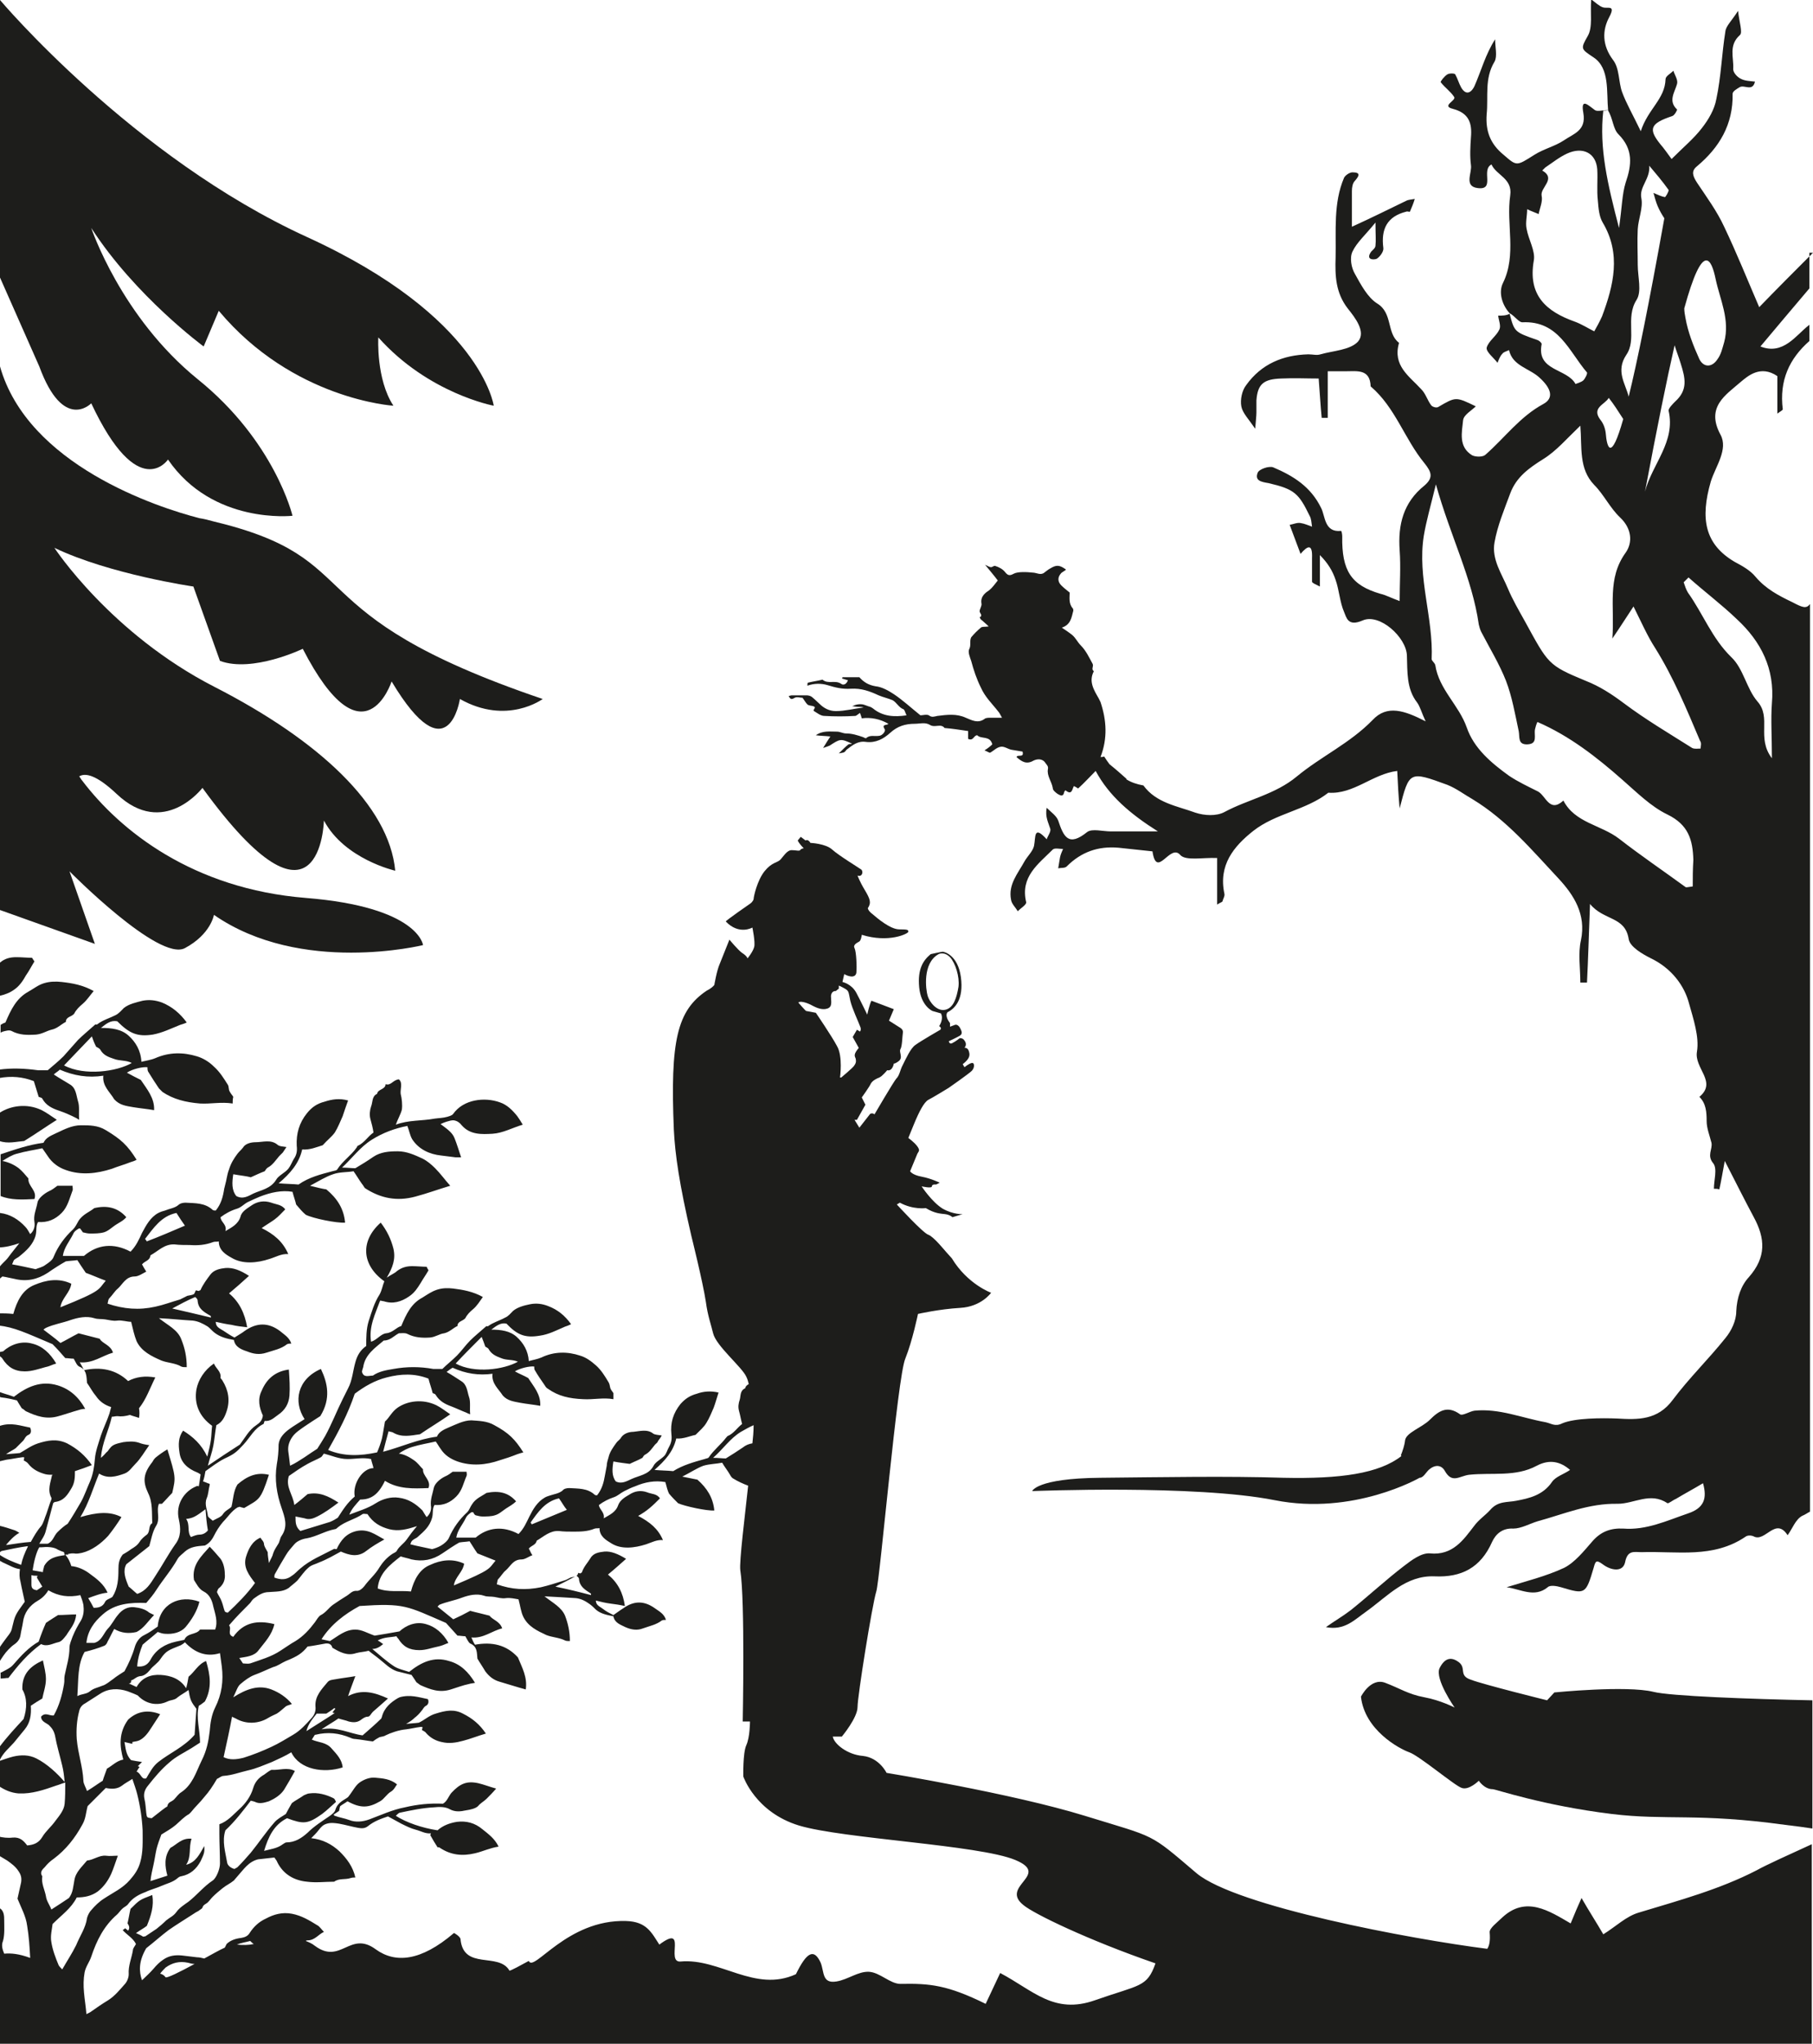
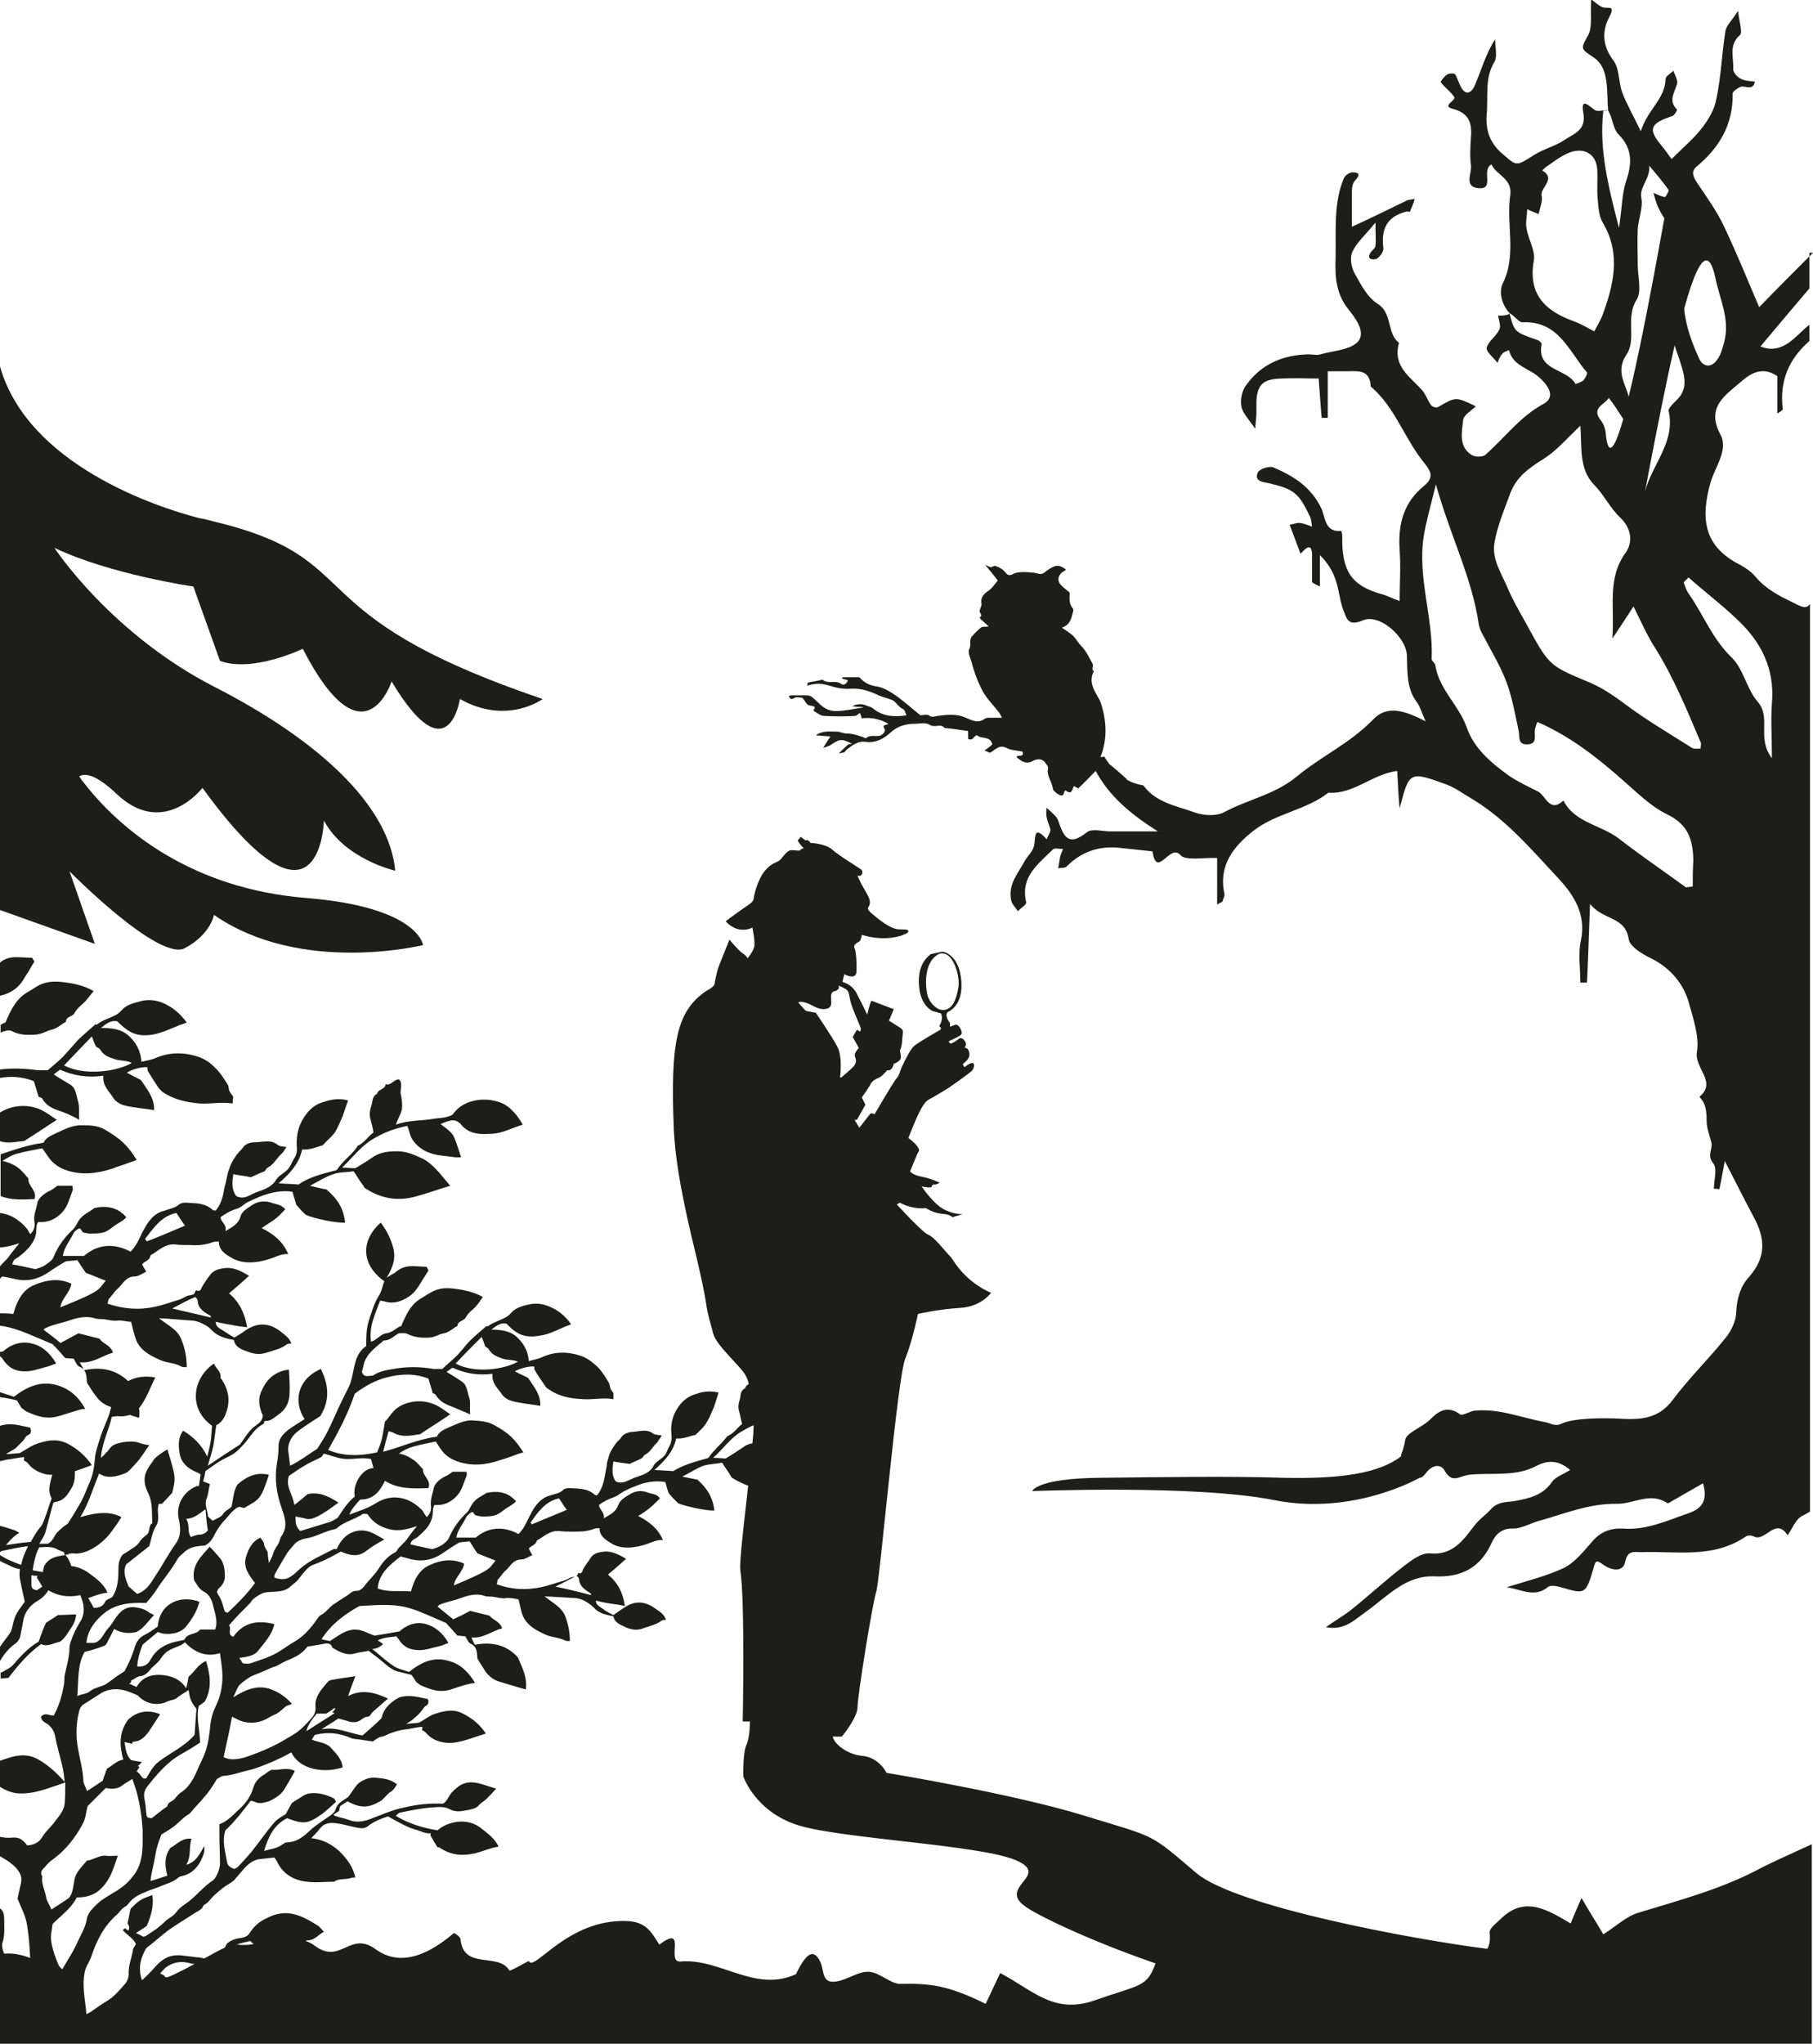
<svg xmlns="http://www.w3.org/2000/svg" version="1.1" id="Livello_1" x="0px" y="0px" width="300px" height="338px" viewBox="0 0 300 338" style="enable-background:new 0 0 300 338;" xml:space="preserve">
  <style type="text/css">.st0{fill:#1D1D1B;}</style>
-   <path class="st0" d="M257.2,279.9l-1.2,1.3c0,0-10.5-2.6-12.6-3.4c-2.1-0.7-0.7-1.9-2-2.9c-1.2-0.9-2.3-0.8-3.2,1c-0.8,1.8,2.5,6.5,2.5,6.5s-2.3-1.2-5-1.7c-2.7-0.5-4.1-1.5-6.5-2.4c-2.4-0.9-4,2.3-4,2.3c0.6,5.5,6.3,8.6,8,9.2c1.7,0.6,7.6,5.6,8.7,5.9c1.2,0.4,2.8-1.2,2.8-1.2s0.9,1.4,2.3,1.4c0.5,0,8.3,2.7,19.7,4.1c9.1,1.1,14.2-0.2,28.7,1.8c1.7,0.2,3.2,0.4,4.5,0.6v-21.2c-10.2-0.2-23.6-0.7-26.3-1.4C269.1,278.7,257.2,279.9,257.2,279.9z" />
  <path class="st0" d="M35.2,86.2c-0.7-0.2-1.5-0.4-2.2-0.5C26,83.9,4.6,76.9,0,60.6v12.9v11.9v8v12.4v12v13.8v18.9l15.7,5.6l-4.2-12c0,0,14.8,15,19.1,12.7c4.3-2.3,4.8-5.5,4.8-5.5c14.4,10,34.6,5,34.6,5s-0.7-6.3-19.4-7.8c-18.7-1.5-30.7-11.1-37-19.4c-0.2-0.2-0.3-0.5-0.5-0.7c1-0.6,2.8-0.3,6.2,2.9c7.8,7.4,14.2-1,14.2-1c19.6,27,20.1,5.4,20.1,5.4c3.4,6.4,11.8,8.3,11.8,8.3c-1-10.8-12.7-21.6-29.9-30.4c-17.2-8.8-26.5-23-26.5-23c9.2,4.4,23,6.4,23,6.4l4.4,12.3c5.4,2,13.7-2,13.7-2c10.1,19.6,14.7,5.4,14.7,5.4c9.4,15.7,11.3,2.9,11.3,2.9c7.8,4.4,13.7,0,13.7,0C47.9,101.4,61.6,92.5,35.2,86.2z" />
-   <path class="st0" d="M6.5,60.6c4,10.9,8.6,6.1,8.6,6.1C22.9,83.3,27.8,76,27.8,76c7.4,10.8,20.6,9.3,20.6,9.3S45.5,73,32.7,62.7c-12.7-10.3-17.6-25-17.6-25C22.4,49,33.7,57.3,33.7,57.3l2.5-5.9c12.3,14.7,28.9,15.7,28.9,15.7c-2.9-4.4-2.5-11.3-2.5-11.3c8.3,9.3,19.1,11.3,19.1,11.3s-2-14.7-30.9-27.9C21.9,26,0,0,0,0v18.3V27v18.9L6.5,60.6L6.5,60.6z" />
  <path class="st0" d="M6.8,271.9c1,0.5,1.9-0.1,2.8-0.3c0.6-0.1,1-0.7,1.4-1.2c0.6-1,1.5-1.9,1.6-3.4c-1,0-2,0.1-3,0.1c-0.6,0.4-1.3,0.8-2,1.3c-0.4,0.9-0.8,1.9-1.2,3.1c-1.6,0.9-2.9,2.3-4.2,3.8c-0.5,0.6-1.3,0.9-2,1.3c0,0,0,0-0.1,0v1c0.5,0,0.9-0.1,1.3-0.1C3,275.4,4.6,273.5,6.8,271.9z" />
  <path class="st0" d="M5.7,198.3c0.5-1.4-1.1-2.1-1-3.4c-0.5-0.6-1-1.2-1.6-1.7c-0.8-0.6-1.7-1-2.7-1.2c0.8-0.5,1.6-1,2.4-1.2c1.4-0.4,2.8-0.6,4.2-0.9c0.3,0.4,0.6,0.9,0.9,1.3c0.7,1.1,1.8,1.9,3,2.3c2.5,0.9,5.1,0.6,7.6-0.2c1-0.4,2.1-0.7,3.1-1.1c0.3-0.1,0.7-0.2,1-0.4c-1.5-2.4-2.6-3.4-5.1-4.9c-1.3-0.8-2.7-0.8-4.1-0.8c-1.5,0-2.8,0.7-4.1,1.3c-0.8,0.4-1.7,0.7-2.1,1.6c-2.4,0.3-4.7,1.1-7.1,1.9v6.9C1.8,198.5,3.7,198.4,5.7,198.3z" />
-   <path class="st0" d="M4.1,286c0.9-1.1,1.1-2.4,1-3.9c0.6-0.4,1.2-0.8,1.9-1.2c0.2-1,0.6-2.1,0.6-3.2c0-1-0.3-2.1-0.5-3.1c-2,0.9-3.5,2.2-3.4,4.8c0.8,1.4,0.8,3.1,0.2,4.9c-1.3,1.4-2.7,2.9-3.9,4.5v2.2c0.6-1.2,1.5-1.9,2.3-2.8C2.9,287.5,3.5,286.7,4.1,286z" />
  <path class="st0" d="M2.3,163.7c0.9-0.6,1.5-1.5,2-2.4c0.5-0.7,0.9-1.5,1.4-2.3c-0.1-0.1-0.2-0.3-0.4-0.6c-0.8,0-1.7-0.1-2.6-0.1c-1,0-1.9,0.2-2.7,0.9c0,0-0.1,0.1-0.1,0.1v5.4C0.8,164.5,1.6,164.2,2.3,163.7z" />
  <path class="st0" d="M1.9,170.5c1.3,0.7,2.6,0.7,4.1,0.6c1-0.1,1.7-0.6,2.5-0.8c1-0.2,1.6-0.9,2.4-1.3c0-0.9,1-0.8,1.4-1.4c0.3-0.6,0.8-1.1,1.4-1.6c0.7-0.6,1.2-1.4,1.8-2.1c-1.8-1-3.5-1.3-5.3-1.5c-0.9-0.1-1.9-0.1-2.9,0.2c-1,0.3-1.7,0.9-2.6,1.4c-2,1.1-2.9,3-3.8,5.1c-0.3,0.1-0.5,0.2-0.8,0.4v1.3c0.1-0.1,0.2-0.1,0.4-0.2C0.9,170.5,1.5,170.3,1.9,170.5z" />
  <path class="st0" d="M2.8,231.6c0.3,0.5,0.6,1,0.8,1.3c0.4,0.2,0.5,0.4,0.7,0.5c1.7,0.8,3.4,1.4,5.4,0.8c1.1-0.3,2.2-0.7,3.3-1c0.3-0.1,0.7-0.2,1.1-0.2c-1.1-2-2.6-3.3-4.6-3.9c-2.7-0.8-5,0.2-7.2,1.9c-0.8-0.3-1.6-0.5-2.4-0.8v0.8c0.1,0,0.2,0.1,0.3,0.1C1.1,231.2,2,231.4,2.8,231.6z" />
  <path class="st0" d="M4,188.7c1.8-1.1,3.5-2.3,5.4-3.5c-0.9-0.6-1.7-1.2-2.5-1.6c-2.5-1.2-5.2-0.7-6.9,0.4c0,0-0.1,0.1-0.1,0.1v4.6C1.3,189.2,2.7,188.8,4,188.7z" />
  <path class="st0" d="M5.6,178.8c0.3,0.9,0.5,1.7,0.8,2.6c0.2,0.1,0.5,0.1,0.6,0.3c0.6,1.1,1.6,1.6,2.8,2c0.9,0.3,1.8,0.7,2.6,1.1c0.2,0.1,0.4,0.2,0.7,0.4c-0.1-1.2,0.1-2.2-0.2-3.1c-0.3-1-0.3-2.2-1.4-2.8c-0.8-0.5-1.7-1-2.6-1.6c0.3-0.3,0.7-0.5,1-0.8c2.3,1,4.7,1.4,7.2,1c-0.2,1.7,1.1,2.7,1.8,3.9c0.9,1,2,1.1,3.1,1.3c1.2,0.2,2.4,0.3,3.5,0.5c0.1-2-1.2-3.5-2.2-5c-0.8-0.4-1.6-0.8-2.3-1.2c0.9-0.6,2.6-1,3.4-0.9c0,0.2,0,0.5,0.1,0.7c0.6,1,1.2,1.9,1.8,2.8c0.2,0.2,0.4,0.4,0.6,0.6c1.8,1.2,3.8,1.7,6.2,1.9c1.8,0.1,3.5-0.3,5.4,0c0-0.4,0-0.7,0.1-1.1c-0.1-0.2-0.4-0.5-0.6-0.9c-0.2-0.3-0.1-0.8-0.3-1.1c-0.7-1.1-1.3-2.1-2.3-3c-0.8-0.8-1.8-1.4-2.8-1.7c-2.3-0.7-4.6-0.7-6.9,0.3c-0.7,0.3-1.5,0.4-2.3,0.6c-0.1-1.9-1-3.3-2.1-4.3c-1.2-1.1-2.8-1.3-4.6-1.3c0.9-0.7,1.6-1.3,2.7-1.1c2,2,3.3,2.6,5.9,2.2c1.6-0.3,3-1,4.5-1.6c0.3-0.1,0.7-0.2,1.1-0.4c-1.1-1.5-2.4-2.6-4.1-3.3c-1.1-0.4-2.1-0.5-3.2-0.3c-1.1,0.3-2.2,0.5-3.1,1.2c-0.4,0.4-0.8,0.9-1.4,1.2c-1,0.5-2.1,0.8-3,1.5c-0.1,0.1-0.4,0-0.3,0c-1.1,1-2.1,1.8-2.9,2.6c-0.8,0.9-1.6,1.8-2.4,2.7c-0.9,0.9-1.8,1.6-2.6,2.3c-0.7,0-1.1,0-1.6,0c-2.2-0.3-4.3-0.4-6.5-0.1v1.4C1.9,177.9,3.8,178.1,5.6,178.8z M15.2,171.4c0.2,0.6,0.4,1.1,0.7,1.7c0.1,0.1,0.5,0.2,0.7,0.5c0.5,0.9,1.3,1.2,2.2,1.5c1,0.4,2.1,0.2,3,0.7c-2.4,1.4-7.8,2.2-11.2,0.4C12.1,174.6,13.6,173.1,15.2,171.4z" />
  <path class="st0" d="M290.7,309.3c-6.2,3.2-12.9,5-19.5,7c-2.1,0.6-3.8,2.3-5.9,3.6c-1.1-1.9-2.4-3.9-3.6-6c-0.6,1.3-1.1,2.5-1.8,4.2c-3.6-2.1-7.4-4.6-11.3-1c-0.8,0.8-2.2,1.8-2.1,2.5c0.1,1.2,0,2.1-0.4,2.7c-12.6-1.6-41.5-7-48.1-12.5c-8-6.8-6.5-5.8-18.5-9.5s-32.8-7.1-32.8-7.1s-1.2-2.5-3.9-2.8c-2.6-0.2-4.8-2-5-3.2h1.5c0,0,2.6-3.1,2.6-4.9c0-1.8,2.4-16.8,3.1-19.1c0.6-1.8,3.5-35.5,4.8-38.5c1.2-3,2.1-7.4,2.1-7.4s3.5-0.8,7-1c3.5-0.2,5.1-2.5,5.1-2.5s-3.9-1.4-6.5-5.7c0,0-0.8-0.9-0.9-1c-0.2-0.2-2.1-2.6-3-2.9c-0.9-0.3-5.2-5-5.2-5l0.5-0.3c2.2,1.2,4.3,0.9,4.3,0.9c1.5,0.9,2.4,0.9,3.2,1c0.8,0.1,1.2,0.5,1.2,0.5l1.7-0.5c0,0-1.5,0.1-3.3-0.9c-1.8-1.1-3.5-3.7-3.5-3.7s1.7,0.4,1.7,0s0.7-0.3,0.7-0.3l0.6-0.3c0,0-1.4-0.7-3-1c-1.6-0.3-1.9-0.9-1.9-0.9s1-2.4,1.2-2.9c0.2-0.4,0.5-0.5,0-1.2c-0.5-0.7-1.5-1.4-1.5-1.4s0,0,0.9-2.2c0.9-2.2,1.7-3.7,2.4-4.1c0.8-0.4,3.4-2,3.4-2s3.3-2.3,3.8-2.8c0.5-0.5,0.5-1.4,0-1.3c-0.5,0.1-1.2,0.7-1.2,0.7l-0.3-0.5c1.3-1,1.2-1.6,1-2.2c-0.2-0.6-0.7-0.5-0.7-0.5c0.3-0.4,0.3-0.8,0-1.2c-0.3-0.5-0.8-0.4-0.8-0.4s-0.6,0.5-1.2,0.8c-0.5,0.3-0.6-0.3-0.6-0.3s1.3-0.6,1.8-0.9c0.5-0.3,0.4-0.7,0-1.4c-0.4-0.6-0.8-0.4-0.8-0.4l-0.8,0.3l0-0.6c-1-1.3-0.4-1.8-0.4-1.8c1.2-0.6,2.7-2.1,2.2-5.8c-0.5-3.7-2.8-4.2-3-4.2c-0.2,0-2,0.4-2,0.4c-1.2,1-2.2,2.4-1.9,5.5c0.3,3.1,2.2,3.9,2.2,3.9l1.4,0.4c0.5,1-0.3,2.1-0.3,2.1c0.5,0.3,0.2,0.6,0.2,0.6s-3.3,1.9-4.1,2.5c-0.8,0.5-1.6,2.3-2.1,3.3c-0.5,0.9-0.5,1.7-1.1,2.3c-0.5,0.6-3.6,5.9-3.6,5.9c-0.3-0.3-0.7-0.1-0.7-0.1l-1.8,2.3l-0.8-1.3h0.4l1.4-2.5l-0.6-1.2c0,0,1.3-1.8,1.5-2.3c0.3-0.5,0.9-0.8,1.4-1s1.3-1.2,1.3-1.2c0.9,0.2,1.1-1.1,1.1-1.1c0.3,0,0.8-0.4,0.8-0.4c0.8-0.6,0-1.5,0.3-2c0.3-0.5,0.3-2.1,0.4-2.7c0.1-0.5-0.4-0.8-0.4-0.8l-1.9-1.2l0.8-1.9l-3.7-1.4c-0.3,0.5-0.7,2.3-0.7,2.3s-1-2.1-1.8-3.6c-0.8-1.5-2.3-1.8-2.3-1.8l0.3-1.3c0.5,0.3,1.8,0.8,2-0.2c0.1-1,0-3.5-0.3-4.1s0.5-0.9,0.8-1.1c0.3-0.2,0.4-1.1,0.4-1.1c4.5,1.4,7.7-0.2,7.7-0.5c0-0.3,0-0.4-1.5-0.4c-1.5,0-3.7-1.9-4.4-2.5c-0.8-0.6-0.8-1-0.8-1c0.6-0.9,0.4-1.5-0.5-3c-0.9-1.5-1.2-2.4-1.2-2.4c0.8,0.3,1-0.7,0.6-1c-0.4-0.3-3.7-2.3-4.8-3.3c-1.1-1-3.6-1.1-3.6-1.1c-0.4-0.7-0.8-0.4-0.8-0.4l-0.8-0.6l-0.5,0.6c0.2,0.5,1,1.3,1,1.3s-0.4,0-0.6,0.3c-0.2,0.2-0.6,0-1.4,0c-0.8,0-1.4,1.1-1.9,1.6c-0.5,0.5-1.4,0.4-2.6,1.9c-1.2,1.5-1.8,4.2-1.8,4.6c-0.1,0.4-0.5,0.7-0.5,0.7s-4.2,2.9-4.1,3c2.2,2.3,4.4,1,4.4,1s0.5,2.4,0.3,3.2c-0.2,0.8-1.1,1.9-1.1,1.9s-0.1-0.4-0.9-0.9c-0.7-0.5-2.1-2.2-2.1-2.2s-1.2,3-1.6,4c-0.5,1.1-0.9,3.5-0.9,3.5c-0.5,0.6-1.2,0.9-1.2,0.9c-5,3.3-6.1,8.4-5.5,23c0.2,4.1,0.9,9,2.9,17.6l0,0c0,0,1.9,7.6,2.4,10.9c0.3,2.3,0.9,3.9,1.2,5.2c0.5,2.1,4.8,5.6,5.5,7.2c0.2,0.4,0.3,0.8,0.4,1.2c-0.3,0.2-0.5,0.3-0.6,0.7c-0.9,0.4-0.7,1.3-0.9,1.9c-0.2,0.6-0.3,1.2-0.1,1.9c0.2,0.7,0.3,1.4,0.5,2.1c-0.8,0.6-1.4,1.6-2.4,2c-0.1,0-0.1,0.2-0.2,0.2c-0.9,1.2-2.1,2.1-2.9,3.3c-0.1,0.2-0.5,0.2-0.7,0.3c-1.8,0.5-3.6,1-5.2,2c-1-0.1-2-0.1-3.1-0.2c1.7-1.5,3.1-3,3.6-5.2c1.2,0.1,2.2-0.4,3.2-0.6c0.7-0.7,1.4-1.3,1.8-2c0.5-0.8,0.8-1.6,1.2-2.5c0.3-0.8,0.5-1.6,0.8-2.5c-1.3-0.3-2.5-0.2-3.6,0.2c-1.1,0.3-1.9,0.8-2.7,1.7c-1.2,1.5-1.7,3.1-1.5,5c0.1,0.8,0,1.4-0.4,2.1c-0.3,0.5-0.4,1.1-0.8,1.5c-0.6,0.6-1.5,1-1.8,1.7c-0.8,1.4-2.3,1.5-3.6,2.1c-0.7,0.3-1.6,0.9-2.6,0.4c-0.7-0.9-0.6-2.1-0.4-3.3c1,0.2,2,0.3,2.7,0.4c0.8-0.4,1.4-0.6,2.1-1c0.1-0.1,0.2-0.4,0.4-0.5c0.8-0.4,1.2-1.1,1.7-1.7c0.2-0.2,0.4-0.3,0.5-0.6c0.2-0.3,0.4-0.5,0.6-0.9c-0.6-0.1-1.1-0.1-1.4-0.3c-1-0.8-2.2-0.4-3.3-0.3c-0.6,0-1.5,0.2-2,0.9c-0.2,0.4-0.6,0.6-0.8,0.9c-0.5,0.7-1.1,1.5-1.3,2.4c-0.1,0.4-0.3,0.9-0.3,1.4c-0.1,0.5-0.2,1.1-0.3,1.6c-0.2,1.2-0.5,2.3-1.3,3.3c-0.1,0-0.3,0-0.4-0.1c-1.2-1.1-2.7-1-4.2-1.1c-0.4,0-0.9,0.1-1.1,0.4c-0.6,0.5-1.4,0.6-2,0.8c-0.3,0.1-0.7,0.2-1,0.4c-1.2,0.7-1.9,1.9-2.5,3.1c-0.5,1-0.9,2-1.8,2.9c-2.6-1.4-5.1-1.1-7.1,0.6c-1.2,0-2.2,0-3.2,0c0.2-1.3,1.1-2.2,1.6-3.3c0.2-0.4,0.5-0.6,0.9-0.9c0.1,0,0.2,0,0.3,0c0.1,0.2,0.2,0.4,0.4,0.5c0.4,0.1,0.8,0.2,1.1,0.2c0.7,0,1.5,0,2.1-0.2c0.7-0.2,1.2-0.7,1.8-1.1c0.6-0.4,1.2-0.7,1.7-1.2c-1.3-1.5-2.9-1.8-4.9-1.4c-0.7,0.5-1.8,0.9-2.4,1.9c-0.3,0.4-0.4,0.9-0.8,1.3c-1.3,1.2-2.3,2.6-3,4.2c-0.2,0.5-0.8,1-1.3,1.3c-0.5,0.3-1.1,0.5-1.5,0.6c-1.3-0.3-2.5-0.5-3.6-0.8c0.1-0.2,0.1-0.4,0.3-0.6c0.3-0.3,0.7-0.4,0.9-0.6c1-0.9,2-1.7,2.4-3.2c0.2-0.7,0-1.5,0.4-2.1c1.5,0.1,2.6-0.4,3.6-1.4c1-1,1.2-2.3,1.7-3.4c0.1-0.2,0-0.5,0-0.7c-0.8,0-1.5,0-2.3,0c-0.4,0.3-0.8,0.6-1.3,0.8c-0.8,0.4-1.6,1.1-1.8,1.8c-0.2,1-0.6,1.9-0.5,3c0.1,0.5,0,1.3-0.7,1.9c-0.3-0.4-0.5-0.8-0.7-1.1c-1.1-1.1-2.3-1.9-3.9-2.1c-1.3-0.2-2.7,0.2-3.8,0.9c-1.4,0.9-2.9,1.3-4.4,1.9c0.4-1,1.1-1.7,1.8-2.5c1.8,0,3-0.8,4.1-3.1c2.2,1.4,4.7,1.3,7.2,1.2c0.5-1.3-1-2-0.9-3.1c-0.5-0.5-0.9-1.1-1.5-1.5c-0.7-0.5-1.6-1-2.5-1.1c0.7-0.5,1.5-0.9,2.2-1.1c1.3-0.4,2.6-0.6,3.9-0.9c0.3,0.4,0.5,0.8,0.8,1.2c0.7,1.1,1.7,1.7,2.8,2.1c2.3,0.8,4.7,0.6,7-0.2c1-0.3,1.9-0.6,2.9-1c0.3-0.1,0.6-0.2,1-0.3c-1.4-2.2-2.4-3.2-4.8-4.5c-1.2-0.7-2.5-0.7-3.8-0.8c-1.3,0-2.6,0.7-3.8,1.2c-0.7,0.3-1.6,0.7-1.9,1.5c-3.1,0.4-5.9,1.7-8.9,2.5c0.3-1.2,0.6-2.3,0.9-3.4c0.2,0.1,0.5,0.1,0.7,0.2c1.5,0.9,3,0.5,4.5,0.3c1.6-1.1,3.3-2.1,5-3.3c-0.9-0.6-1.5-1.1-2.3-1.5c-2.3-1.1-4.8-0.7-6.4,0.4c-1,0.7-1.4,1.7-2.1,2.3c-0.2,1.1-0.3,1.9-0.5,2.8c-0.2,0.8-0.5,1.6-0.8,2.3c-2.8,0.6-5.5,0.7-8.1-0.4c1.7-3,3.3-6,4.4-9.3c1.6-1.2,3.3-2.2,5.3-2.7c2.3-0.6,4.6-0.7,6.9,0.2c0.2,0.8,0.5,1.6,0.7,2.4c0.2,0.1,0.4,0.1,0.5,0.3c0.6,1,1.5,1.5,2.6,1.9c0.8,0.3,1.6,0.7,2.4,1c0.2,0.1,0.4,0.2,0.7,0.3c-0.1-1.1,0.1-2.1-0.2-2.9c-0.3-0.9-0.3-2-1.3-2.6c-0.8-0.5-1.5-1-2.4-1.5c0.3-0.2,0.6-0.5,1-0.7c2.2,1,4.3,1.3,6.6,1c-0.2,1.6,1,2.5,1.7,3.6c0.8,0.9,1.9,1,2.9,1.2c1.1,0.2,2.2,0.3,3.3,0.5c0.1-1.9-1.1-3.2-2-4.6c-0.7-0.4-1.5-0.7-2.2-1.1c0.8-0.5,2.4-0.9,3.2-0.8c0,0.2,0,0.5,0.1,0.6c0.5,0.9,1.1,1.7,1.7,2.6c0.1,0.2,0.3,0.4,0.5,0.5c1.7,1.2,3.5,1.6,5.8,1.7c1.7,0.1,3.3-0.3,5,0c0-0.3,0-0.6,0-1c-0.1-0.2-0.4-0.5-0.5-0.8c-0.1-0.3-0.1-0.7-0.3-1c-0.6-1-1.2-2-2.1-2.8c-0.8-0.7-1.6-1.3-2.6-1.6c-2.1-0.7-4.3-0.7-6.4,0.3c-0.7,0.3-1.4,0.4-2.1,0.6c-0.1-1.7-0.9-3-2-4c-1.1-1-2.6-1.2-4.2-1.2c0.8-0.6,1.5-1.2,2.5-1c1.8,1.9,3.1,2.4,5.5,2c1.5-0.2,2.8-0.9,4.2-1.5c0.3-0.1,0.6-0.2,1-0.4c-1-1.4-2.2-2.4-3.8-3c-1-0.4-2-0.5-3-0.3c-1,0.2-2.1,0.5-2.8,1.1c-0.4,0.4-0.8,0.9-1.3,1.1c-0.9,0.5-2,0.8-2.8,1.4c-0.1,0.1-0.4,0-0.3,0c-1,0.9-1.9,1.6-2.7,2.4c-0.8,0.8-1.4,1.7-2.2,2.5c-0.8,0.8-1.7,1.5-2.4,2.2c-0.6,0-1.1,0-1.5,0c-2.2-0.4-4.4-0.4-6.6,0c-1.2,0.2-2.4,0.4-3.4,1.1c-0.7,0-1.5,0.4-1.8-0.6c0-0.2,0.1-0.5,0.2-0.8c0.3-2.1,2-3.2,3.4-4.4c1.1,0,1.7-0.8,2.5-1.2c0.5,0,1-0.1,1.4,0.1c1.2,0.6,2.4,0.7,3.8,0.6c0.9-0.1,1.5-0.6,2.3-0.7c0.9-0.2,1.5-0.9,2.2-1.2c0-0.8,0.9-0.8,1.3-1.3c0.3-0.6,0.8-1.1,1.3-1.5c0.6-0.5,1.1-1.3,1.6-2c-1.6-0.9-3.3-1.2-4.9-1.4c-0.9-0.1-1.8-0.1-2.7,0.2c-0.9,0.3-1.6,0.8-2.4,1.3c-1.9,1-2.7,2.8-3.5,4.7c-0.8,0.2-1.4,1.1-2.5,1.2c-0.9,0.1-1.5,1.1-2.5,1.4c-0.4-2.5,0.7-4.6,1.5-6.8c0.2,0,0.4,0.1,0.6,0.1c1.5,0.5,2.9,0.1,4.2-0.8c0.9-0.6,1.4-1.4,1.9-2.2c0.4-0.7,0.9-1.4,1.3-2.1c0-0.1-0.2-0.3-0.3-0.6c-0.7,0-1.6-0.1-2.4-0.1c-0.9,0-1.7,0.2-2.5,0.8c-0.4,0.4-1,0.6-1.7,1.1c1-1.7,1.5-3.1,1.1-4.8c-0.4-1.6-1.1-3-2.1-4.3c-3.4,3-3.2,7,0.6,9.7c-0.3,0.7-0.4,1.5-0.8,2.2c-0.9,1.4-1.3,2.9-1.8,4.4c-0.4,1.3-0.4,2.7-0.4,4.1c-1,0.7-1.5,1.6-1.8,2.7c-0.4,1.4-0.5,3-1.2,4.3c-0.3,0.6-0.6,1.2-0.9,1.8c-1,2-1.8,4.1-2.9,6.1c-0.4,0.7-0.8,1.3-1.3,2.1c-0.6,0.4-1.4,0.9-2.1,1.4c-0.8,0.5-1.5,1-2.4,1.4c-0.1-0.9-0.2-1.7-0.3-2.4c-0.1-0.9,0.2-1.7,0.7-2.4c0.5-0.7,1.3-1.2,2-1.7c0.9-0.6,1.8-1.2,2.6-1.7c1.8-2.9,1.2-5.5,0.1-7.8c-3.9,1.7-4.6,5.4-2.7,8.3c-0.9,0.6-1.8,1.1-2.6,1.7c-0.8,0.6-1.6,1.4-1.7,2.5c0,1.1-0.1,2.2-0.3,3.3c-0.4,2.5,0,4.9,0.8,7.2c0.5,1.5,1.1,3,0,4.6c-0.3,0.4-0.3,1-0.6,1.4c-0.3,0.5-0.6,0.9-0.8,1.5c-0.1,0.5-0.4,0.9-0.7,1.6c-0.1-0.8-0.2-1.2-0.2-1.8c-0.2-0.4-0.5-0.8-0.6-1.2c0-0.6-0.4-0.8-0.6-1.2c-1.4,0.6-2,1.9-2.4,3.2c-0.5,1.7,0.5,3,1.5,4.3c-1.3,1.8-2.9,3.4-4.5,4.9c-0.2,0-0.4-0.1-0.5-0.2c-0.2-0.5-0.3-1.1-0.5-1.6c-0.2-0.6-0.6-1.1-0.8-1.6c0.1-0.3,0.2-0.6,0.4-0.7c0.7-0.6,1-1.4,0.9-2.3c0-0.8-0.2-1.8-0.7-2.5c-0.6-0.7-1.2-1.4-1.8-2c-1.4,1.6-3,3-2.6,5.5c0.4,0.6,0.8,1.5,1.6,1.9c1,0.5,1.4,1.5,1.6,2.5c0.3,1.2,0.8,2.5,0.3,3.8c-0.8,0-1.6,0-2.5,0c-0.6,0.9-2.1,0.5-2.6,1.7c-0.5,0.1-0.9,0.2-1.4,0.3c-1.8,0.4-3.3,1.3-4.2,3c-0.5,0.9-1.2,1.2-2.2,1.1c0.1-1.4,0.5-2.6,0.9-3.6c0.8-0.7,1.6-1.3,2.5-2.1c0.3,0.1,0.8,0.3,1.2,0.3c1.3,0.1,2.6-0.2,3.4-1.1c1-1.2,1.9-2.6,2.3-4.2c-3.2-1.2-6.6,0.3-6.9,4.1c-0.7,0.5-1.4,1-2.2,1.4c-0.9,0.4-1.4,1.3-1.6,2c-0.4,1.4-1,2.7-1.7,4c-0.6,0.4-1.3,0.8-1.9,1.3c-0.6,0.4-1.1,0.9-1.8,1.1c-0.7,0.3-1.4,0.4-2,0.9c-0.6,0.5-1.3,0.4-2.1,0.8c0.2-2.7,0-5.2,1.2-7.3c1.2-0.3,2.2-0.6,3.2-1c0.3-0.1,0.5-0.4,0.6-0.7c0.4-0.7,0.7-1.4,1.1-2.1c1.2,0.7,2.4,0.8,3.7,0.5c1.2-0.6,1.9-1.8,2.9-2.8c-0.4-0.2-0.6-0.3-0.8-0.4c-0.7-0.6-1.6-0.8-2.5-0.9c-1.1-0.1-2,0.4-2.7,1.3c-0.6,0.7-1,1.6-1.7,2.3c-0.7,0.8-1,2-2.2,2.3c-0.4,0-0.9,0-1.3,0c0.2-2,1.3-3.5,2.7-4.7c2-1.8,4.6-2,7.2-1.9c0.6-0.7,1.2-1.4,1.7-2.2c1.1-1.7,2.5-3.3,3.5-5.1c0.3-0.5,0.8-0.8,1.2-1.2c0.9-0.8,2-0.9,3.3-1c0.6-0.3,1.1-0.8,1.5-1.6c0.4-0.8,0.9-1.6,1.5-2.3c0.8-0.8,1.4-1.8,2.4-2.4c0.1,0,0.2-0.1,0.4-0.1c0.2,0.1,0.4,0.1,0.7,0.2c2.5-1.5,2.7-1.2,4.1-5.5c-2.1-0.5-3.7,0.3-5.2,1.6c-0.7,1.1-0.7,2.5-1,3.7c-0.4,0.4-1,0.6-1.4,1.2c-0.3,0.5-1,0.7-1.7,1.1c-0.3-0.3-0.7-0.5-0.8-0.8c-0.1-1-0.6-1.9-0.2-2.9c0.3-0.7,0.3-1.5,0.5-2.2c0-0.1,0-0.2,0-0.2c-0.4-0.1-0.7-0.3-1.1-0.4c0.2-0.6,0.3-1.1,0.4-1.7c1-0.7,2-1.5,3.2-2.1c1.5-0.7,1.9-1,3.1-2.3c1.1-1.2,1.8-2.7,3.3-3.4c0.1-0.1,0.1-0.4,0.2-0.5c1,0.1,1.6-0.6,2.2-1c1.2-0.8,1.8-1.9,1.9-3.2c0.1-1.4,0-2.8-0.1-4.3c-2.3,0.3-3.7,1.6-4.5,3.5c-0.7,1.4-0.4,2.8,0.2,4.1c-0.1,0.8-0.5,1.2-1.1,1.6c-1.2,0.8-1.8,2-2.7,3.2c-1.7,1.1-3.4,2.2-5.3,3.5c0.3-1.2,0.7-2.2,0.9-3.3c0.2-1.1,0.3-2.3,0.5-3.4c1-0.5,1.4-1.4,1.7-2.3c0.6-1.8,0.3-3.5-0.7-5.1c-0.1-0.2-0.4-0.4-0.3-0.5c0.1-1-0.8-1.5-1.1-2.3c-1.6,1.1-2.6,2.7-2.9,4.3c-0.4,2.4,0.5,4.5,2.6,6c-0.1,0.8-0.1,1.6-0.2,2.3c-0.1,0.8-0.3,1.6-0.6,2.8c-1-2.1-2.4-3.3-4-4.3c-0.8,1.1-0.8,2.3-0.6,3.6c0.2,1.7,1.4,2.7,2.9,3.3c0.3,0.1,0.6,0.4,0.6,0.3c-0.1,0.8-0.2,1.4-0.3,2c-0.1,0-0.3-0.1-0.4,0c-2,0.8-3.5,3-2.9,5.5c0.3,1.4,0.4,2.8-0.6,4.1c-1.2,1.7-2.2,3.6-3.4,5.4c-0.7,1.1-1.4,2.3-2.9,2.8c-0.5-0.4-1-0.9-1.4-1.2c-0.6-1.4-1-2.6-0.4-3.7c1.3-1,2.5-2,3.8-3c0.3-1,0.5-2.3,1.1-3.3c0.8-1.2,0-2.5,0.5-3.7c0.2,0,0.4,0,0.5,0c0.6-0.6,1.1-1.2,1.7-1.8c0.6-2.6,0.6-2.6-0.8-7.2c-0.7,0.4-1.4,0.9-2,1.4c-0.2,0.2-0.4,0.5-0.5,0.7c-1.5,1.9-1.6,3.2-0.7,5.1c0.8,1.6,0.6,3.3,0.7,5c-0.7,0.4-0.3,1.4-0.9,1.9c-0.4,0.3-0.9,0.7-1.2,1.2c-0.4,0.6-0.9,0.9-1.4,1.2c-0.5,0.4-1.1,0.7-1.4,0.9c-0.6,0.8-0.7,1.5-0.7,2.4c0,1.6-0.1,3.2-1,4.6c-0.4,0.3-1,0.4-1.2,0.8c-0.4,0.9-1.2,1-1.9,1c-0.3-0.6-0.6-1.1-0.9-1.6c1.1-0.4,2.1-0.8,3.2-0.9c-0.6-1.4-1.8-2.3-2.9-3.1c-0.9-0.7-2-1.2-3.1-1.3c-0.2-0.7-0.5-1.3-1-1.9c0.2,0,0.4,0,0.5,0c0,0,0-0.1-0.1-0.1c0.2,0,0.5-0.1,0.7-0.1c0.1,0,0.2,0,0.3,0c0.5,0.1,0.9,0,1.4-0.1c1.6-0.4,3.1-1.5,4.3-2.8c0.8-1,1.5-2,2.2-3.1c-1.9-1-4.1-0.8-6.8,0c1.4-2.3,2.1-4.8,3.1-7.2c1.4,0.9,2.8,0.5,4.2,0c0.8-0.3,1.2-1,1.8-1.6c0.9-0.9,1.5-2,2.3-3.1c-0.7-0.1-1.2-0.2-1.7-0.4c-0.9-0.3-1.8-0.2-2.6-0.1c-0.8,0.2-1.7,0.3-2.2,1c-0.2,0.2-0.3,0.5-0.6,0.7c-0.2,0.2-0.4,0.5-0.9,0.9c0.2-2.6,1.3-4.5,1.8-6.8c0.3,0,0.6-0.1,0.9-0.1c0.7,0.1,1.4,0,2.1-0.2c0.5,0.2,1,0.3,1.5,0.5c0.1-0.5,0.1-1.1,0-1.6c1.2-1.5,1.8-3.3,2.7-5.1c-1.7-0.3-3.2-0.1-4.5,0.6c-2-1.9-4.5-2.4-7.3-1.8c-0.2-0.4-0.4-0.8-0.7-1.3c2.2,0.2,3.7-1.1,5.5-1.6c-0.4-1.3-1.8-1.5-2.2-2.3c-1.2-0.3-2.3-0.6-3.5-0.9c-1,0.5-2,1.1-3,1.6c-0.9-0.8-1.9-1.5-2.8-2.2c0.1-0.1,0.2-0.2,0.4-0.3c1.3-0.6,2.7-0.8,4.1-1.3c1.2-0.4,2.6-0.7,3.9-0.3c0.6,0.2,1.2,0.1,1.8,0.2c0.7,0.1,1.3,0.3,2,0.2c0.8-0.1,1.6,0.2,2.3,0.2c0.3,1.2,0.5,2.2,0.9,3.2c0.8,1.7,2.5,2.5,4.1,3.2c1,0.4,2.3,0.4,3.3,1c0.2,0.1,0.5,0.1,0.9,0.1c0-1.7-0.3-3.1-0.9-4.6c-0.6-1.6-2.2-2.3-3.7-3.5c2.1,0.1,3.8,0.3,5.6,0.4c0.9,0.1,1.7,0.5,2.5,1c0.4,0.3,0.7,0.7,1.1,1c0.9,0.7,2,1,3.2,1.2c0.2,1.2,1.3,1.6,2.2,1.9c1,0.4,2,0.6,3.2,0.2c1.2-0.4,2.4-0.6,3.4-1.4c0.2-0.1,0.5-0.1,0.7-0.1c-0.3-1-1.2-1.5-1.9-2.1c-1.9-1.4-3.8-1.4-5.8,0c-0.5,0.4-1.1,0.7-1.7,1.1c-0.6-0.3-1.2-0.7-1.8-1.1c-0.6-0.4-1.3-0.6-1.3-1.5c0.9,0.2,1.8,0.4,2.6,0.5c0.8,0.2,1.7,0.3,2.6,0.4c-0.4-2.3-1.3-4.2-3-5.6c1.2-1,2.2-1.9,3.3-2.9c-1.4-0.9-2.6-1.4-3.9-1.3c-0.9,0.1-1.9,0.3-2.5,1.1c-0.6,0.8-1.2,1.6-1.6,2.5c0,0.1-0.2,0.1-0.3,0.2c-0.2,0-0.3-0.1-0.5-0.1c-0.1,0.2-0.2,0.5-0.3,0.6c-0.3,0.2-0.7,0.2-1.1,0.3c-0.4,0.2-0.8,0.4-1.2,0.6c-1.4,0.4-2.7,0.9-4.1,1.2c-2.7,0.6-5.2,0.4-7.9-0.5c0.1-0.4,0.1-0.7,0.3-0.9c0.5-0.5,0.9-1.2,1.4-1.6c0.8-0.7,1.3-2,2.8-2c0.6,0,1.3-0.5,1.9-0.8c-0.3-0.5-0.5-0.8-0.7-1.2c0.5-0.6,1.3-0.6,1.4-1.5c1.3-0.7,2.3-1.9,4-1.8c0.8,0.1,1.7,0.1,2.5,0.1c1.3,0.1,2.6,0,3.9-0.5c0.3-0.1,0.6,0,0.9-0.1c0,1.5,1.2,2.2,2.1,2.7c1.8,1.1,4.2,0.9,6.3,0.2c1-0.3,2-0.9,3.1-0.8c-0.9-2.1-2.4-3.3-4.4-4.3c0.7-0.5,1.4-0.9,2.1-1.4c0.7-0.5,1.2-1.1,1.8-1.7c-0.6-0.8-1.5-0.8-2.3-1.1c-1.2-0.4-2.3-0.2-3.2,0.4c-0.7,0.5-1.7,1-1.9,1.9c-0.4,1.3-1.5,1.8-2.5,2.4c0.3-1.1-0.8-1.5-0.8-2.3c0.8-0.6,1.7-1.1,2.7-1.4c0.7-0.2,1.2-0.8,1.8-1.1c0.6-0.3,1.3-0.6,2-0.9c1.8-0.7,3.6-1.1,5.4-0.8c0.2,0.8,0.5,1.6,0.6,2.1c0.6,0.7,1,1.2,1.6,1.7c1.2,0.6,5.1,1.4,6.5,1.3c-0.2-2.3-1.3-4-3.1-5.5c-0.7-0.1-1.5-0.3-2.7-0.6c1.5-0.8,2.6-1.5,3.8-1.9c1.1-0.4,2.3-0.3,3.4-0.5c0.5,0.7,0.9,1.4,1.4,2.1c0.2,0.2,0.3,0.5,0.5,0.7c2.6,1.7,5.3,2.2,8.3,1.4c1.9-0.5,3.8-1.2,5.8-1.8c-0.9-1-1.6-2-2.5-2.9c-0.6-0.6-1.3-1.2-2.1-1.6c-1.3-0.6-2.6-1.2-4.1-1.2c-1.4,0-2.8,0.1-4,0.9c-1,0.7-2,1.3-3,1.9c-0.7,0-1.3-0.1-2.2-0.1c1.7-1.6,3-3.4,4.9-4.6c1.9-1.2,3.9-1.9,5.9-2.3c0.3,0.7,0.4,1.5,0.8,2.2c1.1,1.7,2.9,2.5,4.8,2.7c0.8,0.1,1.6,0.2,2.4,0.3c0.3,0,0.5,0,0.9,0c-0.4-1.2-0.7-2.2-1.1-3.2c-0.4-1-1.4-1.6-2.3-2.3c0.4-0.2,0.7-0.3,1-0.4c0.4-0.1,0.9-0.3,1.3-0.2c0.5,0.1,0.9,0.4,1.2,0.8c1.4,1.6,3.3,1.5,5.1,1.4c1.7-0.1,3.3-1,5-1.5c-0.3-0.5-0.6-1-0.9-1.4c-0.8-1-1.7-1.9-2.9-2.3c-2.5-0.9-6-0.5-7.7,1.9c-0.2,0.3-0.7,0.4-1,0.5c-0.7,0.2-1.4,0.2-2.1,0.3c-2.1,0.4-4.3,0.2-6.4,1c0.3-0.9,0.8-1.7,1-2.5c0.1-0.8,0-1.8-0.2-2.6c-0.1-0.8,0.4-1.8-0.3-2.4c-1,0.1-1.3,1.1-2.2,0.8c0,0.9-1.3,0.8-1.4,1.6c-0.9,0.4-0.7,1.4-1,2.1c-0.2,0.6-0.3,1.4-0.1,2.1c0.2,0.7,0.4,1.5,0.5,2.2c-0.9,0.6-1.5,1.7-2.6,2.2c-0.1,0-0.1,0.2-0.2,0.3c-0.9,1.3-2.3,2.2-3.2,3.6c-0.1,0.2-0.5,0.2-0.8,0.3c-1.9,0.5-3.9,1-5.6,2.2c-1-0.1-2.1-0.1-3.3-0.2c1.9-1.6,3.4-3.3,3.9-5.6c1.3,0.1,2.4-0.4,3.4-0.7c0.7-0.8,1.5-1.4,2-2.1c0.5-0.8,0.9-1.8,1.3-2.7c0.3-0.9,0.6-1.8,0.9-2.6c-1.4-0.4-2.7-0.2-3.9,0.2c-1.2,0.3-2.1,0.9-2.9,1.9c-1.3,1.6-1.8,3.4-1.7,5.4c0.1,0.8,0,1.5-0.5,2.2c-0.3,0.5-0.5,1.1-0.9,1.6c-0.6,0.7-1.6,1.1-2,1.8c-0.9,1.5-2.5,1.7-3.8,2.3c-0.8,0.4-1.7,1-2.8,0.4c-0.8-1-0.7-2.3-0.5-3.6c1.1,0.2,2.2,0.3,2.9,0.5c0.9-0.4,1.5-0.7,2.3-1c0.1-0.1,0.2-0.4,0.5-0.6c0.8-0.4,1.3-1.2,1.9-1.9c0.2-0.2,0.4-0.4,0.6-0.6c0.2-0.3,0.4-0.6,0.6-0.9c-0.6-0.1-1.2-0.1-1.5-0.4c-1.1-0.9-2.4-0.4-3.6-0.4c-0.7,0-1.7,0.2-2.1,0.9c-0.3,0.4-0.6,0.6-0.9,1c-0.6,0.8-1.1,1.6-1.4,2.6c-0.2,0.5-0.3,1-0.4,1.5c-0.1,0.6-0.3,1.2-0.4,1.7c-0.2,1.3-0.5,2.5-1.4,3.6c-0.1,0-0.4,0-0.5-0.1c-1.3-1.2-2.9-1.1-4.5-1.2c-0.4,0-0.9,0.1-1.2,0.4c-0.6,0.5-1.5,0.6-2.2,0.9c-0.4,0.1-0.7,0.2-1.1,0.4c-1.3,0.7-2,2-2.7,3.3c-0.5,1.1-1,2.2-1.9,3.1c-2.8-1.5-5.5-1.2-7.7,0.7c-1.3,0-2.4,0-3.5,0c0.2-1.4,1.1-2.4,1.7-3.6c0.2-0.5,0.6-0.7,0.9-0.9c0.1-0.1,0.2,0,0.3,0c0.1,0.2,0.3,0.4,0.4,0.6c0.4,0.1,0.8,0.2,1.2,0.2c0.8,0,1.6,0,2.3-0.2c0.7-0.2,1.3-0.8,1.9-1.2c0.6-0.4,1.3-0.7,1.8-1.3c-1.4-1.6-3.2-2-5.3-1.5c-0.7,0.6-1.9,1-2.6,2.1c-0.3,0.5-0.5,1-0.9,1.4c-1.4,1.3-2.5,2.8-3.2,4.5c-0.2,0.6-0.8,1-1.4,1.4c-0.5,0.4-1.2,0.5-1.6,0.7c-1.4-0.3-2.7-0.6-3.9-0.8c0.1-0.2,0.2-0.5,0.3-0.7c0.3-0.3,0.7-0.4,1-0.7c1.1-0.9,2.2-1.9,2.6-3.4c0.2-0.8,0-1.6,0.4-2.2c1.6,0.1,2.8-0.4,3.9-1.5c1-1,1.3-2.4,1.8-3.7c0.1-0.2,0-0.5,0-0.8c-0.9,0-1.6,0-2.5,0c-0.4,0.3-0.9,0.7-1.4,0.9c-0.8,0.4-1.8,1.2-1.9,1.9c-0.2,1.1-0.7,2.1-0.5,3.2c0.1,0.6,0,1.4-0.7,2c-0.3-0.5-0.5-0.9-0.8-1.2c-1.1-1.2-2.5-2.1-4.2-2.3c-0.1,0-0.2,0-0.3,0v5.7c1.2,0,2.3-0.3,3.5-0.7c-0.7,0.9-1.3,1.6-1.8,2.3c-0.5,0.7-1.3,1.2-1.7,2v1.8c0.2-0.2,0.5-0.4,0.7-0.6c0.7,0.1,1.4,0.3,2,0.4c2,0.5,3.8,0.1,5.5-1c1-0.7,2.1-1.4,3-1.9c0.7-0.1,1.2-0.1,1.9-0.2c0.4,0.6,0.9,1.4,1.4,2.1c1.1,0.4,2.2,0.9,3.3,1.3c-1.3,1.5-0.5,1.6-7.5,4.4c0.2-1.5,1.6-2.4,1.8-3.9c-2.1-1-4.2-0.6-6.1,0.2c-2,0.8-2.9,2.7-3.5,4.8c-0.9-0.1-1.7-0.1-2.5-0.1v2c2.7,0.3,4.5,1.2,9,3.1c0.8,0.8,1.4,1.5,2.1,2.3c0.4,0,0.9,0.1,1.4,0.1c0.3,0.5,0.5,1.1,0.9,1.3c1.3,0.5,1.2,1.7,1.3,2.7c0.5,0.7,0.9,1.5,1.5,2.2c0.6,0.9,1.5,1.5,2.5,1.8c0,0,0,0,0,0c-0.1,0.4-0.2,0.7-0.3,1.1c-0.4,1.2-1,2.4-1.4,3.6c-0.4,1.3-0.9,2.6-1,3.9c-0.1,1.3-0.3,2.5-0.8,3.7c-0.5,1.1-0.9,2.3-1.5,3.4c-0.7,1.2-1.4,2.4-2.2,3.6c-0.5,0.3-1.1,0.8-1.7,1.4c-0.6,0.6-0.7,1.5-1.6,1.9c-0.5,0-0.9,0-1.4,0c0.4-0.7,0.9-1.3,1.1-2.2c0.4-1.5,0.8-3,1.2-4.5c0.1-0.1,0.2-0.2,0.3-0.2c1.5-0.2,2.1-1.2,2.8-2.4c0.5-0.9,0.5-1.8,0.5-2.7c0.9-0.3,1.8-0.6,2.8-1c-1.1-1.6-2.4-2.7-4.1-3.6c-1.7-0.8-3.2-0.5-4.8,0c-1.2,0.4-2.1,1.1-3,1.6c-0.8,0.1-1.3,0.1-2.3,0.2c0.7-0.5,1.2-0.7,1.6-1c0.4-0.4,0.8-0.8,1.2-1.2c0.3-0.3,0.4-0.8,0.9-1c0.5-0.2,0.5-0.7,0.3-1.2c-1.6-0.3-3.1-0.9-5-0.3c0,0-0.1,0.1-0.2,0.1v5.8c0.4-0.1,0.9-0.2,1.3-0.3c0.9-0.1,1.7-0.3,2.6-0.4c0.1,0,0.2,0,0.3,0c0,0.2,0,0.4-0.1,0.5c0.3,0.2,0.6,0.3,0.8,0.6c0.7,0.9,1.7,1.4,2.8,1.7c0.4,0.1,0.8,0.1,1.2,0.1c0,0.1-0.1,0.1-0.1,0.1c-0.2,1.1-0.8,2.4-0.1,3.7c0.1,0.2-0.1,0.5-0.2,0.8c-0.2,0.6-0.4,1.2-0.6,1.8c-0.3,0.7-0.5,1.6-0.9,2.1c-0.7,0.8-1.2,1.7-1.7,2.6c-1.3,0.1-2.6,0.3-3.9,0.5c-0.1,0-0.1,0-0.2,0c0.6-0.7,1.3-1.5,2.2-2c-0.3-0.2-0.5-0.3-0.7-0.4c-0.9-0.3-1.8-0.6-2.7-0.8v4.6c0,0,0.1-0.1,0.1-0.1c0.1-0.1,0.3-0.3,0.4-0.3c1.4-0.3,2.8-0.6,4.3-0.8c0,0,0,0,0,0.1c-0.5,1-0.9,2-1.1,3c-1.4-0.5-2.6-1-3.6-1.7v1c0.3,0.1,0.5,0.3,0.8,0.4c0.9,0.4,1.7,0.9,2.6,1c0,0,0,0,0,0c-0.1,0.7-0.1,1.4,0.1,2.1c0.2,1.1,0.5,2.3,0.7,3.3c-1.6,2.2-1.6,2.2-2.1,4.3c-0.1,0.6-0.4,1-0.8,1.5c-0.5,0.7-1,1.3-1.4,2v2.3c0.5-0.8,1-1.6,1.6-2.2c0.3-0.3,0.6-0.6,0.9-0.8c0.6-0.4,1-0.9,1.1-1.6c0.1-0.7,0.3-1.4,0.4-2.1c0.2-1.6,1.1-2.8,2.5-3.6c0.7-0.4,1.3-1,1.7-1.7c1.7,1,3.4,1.2,5.3,0.8c0.2,0.5,0.4,1.1,0.5,1.6c0.1,0.8,0.1,1.7-0.4,2.6c-0.5,0.8-1,1.7-1.4,2.7c-0.2,0.6-0.5,1.2-0.5,1.8c0,1.6-0.5,3.1-0.8,4.6c-0.1,0.5,0,0.9-0.1,1.4c-0.3,1.8-0.8,3.6-1.7,5.2c-0.7,0.1-1.4-0.6-2.1,0.2c0,0.8,0.8,1,1.3,1.4c0.5,0.5,0.8,0.9,1,1.7c0.3,1.7,0.8,3.3,1.2,5c0.2,0.8,0.3,1.6,0.4,2.7c-1.2-1.4-2.9-3-4.7-3.9c-1.2-0.6-2.5-0.6-3.8-0.3c-0.8,0.2-1.6,0.5-2.5,0.8v4c1,0.7,2.1,1.2,3.4,1.3c2.2,0.1,4.2-0.6,6.2-1.3c0.4-0.1,0.8-0.3,1.5-0.5c0,0.1,0,0.2,0,0.3c0,0.9,0,2.1-0.1,3.2c-0.1,1.1-0.9,2-1.5,2.8c-0.7,1-1.6,1.7-2.2,2.7c-0.6,1-1.4,1.3-2.5,1.4c-0.6-0.8-1.2-1.4-2.4-1.3c-0.8,0.1-1.7,0-2.4-0.2v3.1c0.5,0.3,1,0.6,1.5,0.9c0.7,0.5,1.4,1,1.9,1.8c0.4,0.6,0.5,1.1,0.4,1.8c-0.2,0.9-0.4,1.8-0.6,2.7c0.6,1.5,1.4,2.9,1.6,4.5c0.3,1.8,0.4,3.5,0.5,5.3c-1.9-0.7-3.2-0.8-4.3-0.7c-0.3-0.7-0.5-1.4-0.2-2.1c0.3-1.1,0.2-2.3,0.2-3.4c0-0.7,0-1.7-0.9-2.1V338h300v-33C296.3,306.6,292.1,308.5,290.7,309.3z M153.5,164.7c-0.3-1-0.9-5.4,1.8-6.9c0,0,0.9-0.5,1.9,0.5c0.9,1,1.6,3.2,1.4,4.9c-0.3,1.8-0.8,3.5-2.2,3.8S153.8,165.7,153.5,164.7z M79.7,221.1c0.2,0.5,0.4,1,0.6,1.6c0.1,0.1,0.5,0.2,0.6,0.5c0.5,0.8,1.2,1.1,2,1.4c0.9,0.4,1.9,0.2,2.8,0.6c-2.3,1.3-7.2,2-10.3,0.3C76.7,224.1,78.1,222.7,79.7,221.1z M34,249.6c0.1,1.2,0.2,2.4,0.4,3.5c-0.4,0.5-0.9,0.7-1.4,0.7c-0.4,0-0.9,0.2-1.4,0.4c-0.7-0.9-0.1-2-0.8-3C31.9,251.1,32.4,250.8,34,249.6z M32.3,214.5c0.1,0.1,0.4,0.3,0.4,0.6c0.1,1.4,1.1,1.9,2.1,2.5c0.1,0,0.1,0.2,0.1,0.3c-2.1-0.5-4.2-1-6.4-1.5C29.8,215.7,30.9,215.1,32.3,214.5z M29.2,200.6c0.5,0.8,0.9,1.4,1.4,2.1c-2.1,0.9-4.2,1.8-6.3,2.6c-0.1-0.1-0.1-0.2-0.3-0.4C25.4,203.1,26.7,201.1,29.2,200.6z M6.1,263c-0.6-0.1-0.9-0.3-0.9-0.9c0-0.4,0-1,0-1.6c0.3,0.1,0.6,0.1,1,0.1c0,0.1-0.1,0.3-0.1,0.3c0.3,0.5,0.6,1,0.9,1.5C6.7,262.6,6.4,262.8,6.1,263z M7.3,259c0,0.2-0.2,0.6-0.2,1c-0.6-0.1-1.2-0.2-1.7-0.3c0.2-1.4,0.6-3,1.1-3.8c0.1,0,0.2,0,0.3,0c0.9-0.1,2.1-0.1,2.8,0.4c0.4,0.2,0.7,0.3,1,0.4c0,0.2,0.1,0.3,0.1,0.5C9.3,257.4,8.1,257.6,7.3,259z M134.6,166.4c0.4,0.2,1.4,0.7,2.3,0.4c0.9-0.3,0.6-1.2,0.6-2.1c0.1-0.9,0.8-0.8,0.8-0.8l0.5-0.4v-0.5c0,0,0.3,0.1,1,0.5c0.7,0.4,0.6,0.6,0.9,2c0.3,1.3,1.4,3.6,1.6,4.2c0.3,0.6,0,0.9,0,0.9l-0.5-0.3l-0.7,1.2l1,1.8c-0.9,1.1-0.7,1.3-0.5,1.8c0.1,0.5,0,0.8-0.3,1.2s-2.1,1.9-2.1,1.9H139c0,0,0.5-3.5-0.5-5.2c-0.9-1.7-3.5-5.5-3.5-5.5s-1.5-0.3-1.6-0.3c-0.1,0-1.3-1.4-1.3-1.4C132.6,165.4,134.1,166.1,134.6,166.4z M122.6,236.8c0.7-0.4,1.4-0.8,2.1-1.1c0,1.1-0.1,2.1-0.2,3c-0.6,0.1-1.1,0.3-1.6,0.7c-0.9,0.6-1.8,1.2-2.8,1.8c-0.6,0-1.2-0.1-2.1-0.1C119.7,239.6,120.8,237.9,122.6,236.8z M92.5,247.8c0.5,0.7,0.8,1.3,1.3,1.9c-1.9,0.8-3.9,1.6-5.8,2.4c-0.1-0.1-0.1-0.2-0.2-0.3C89,250.1,90.2,248.3,92.5,247.8z M68.1,257.9c1.8,0.4,3.5,0.1,5.1-1c0.9-0.6,1.9-1.3,2.8-1.8c0.6-0.1,1.1-0.1,1.7-0.2c0.4,0.6,0.8,1.3,1.3,2c1,0.4,2,0.8,3,1.2c-1.2,1.4-0.5,1.4-6.9,4.1c0.2-1.4,1.5-2.2,1.7-3.6c-1.9-0.9-3.9-0.6-5.6,0.2c-1.8,0.7-2.7,2.5-3.2,4.4c-1.9-0.2-3.7,0.2-5.5-0.5c0.2-2.5,2-3.9,3.8-5.3C66.9,257.6,67.5,257.7,68.1,257.9z M47.8,244.1c1-0.7,2-1.4,3.1-2c0.7-0.4,1.5-0.7,2.2-1.1c0.2-0.1,0.3-0.4,0.5-0.6c1.2,0.3,2.5,0.9,3.9,0.9c1.3,0,2.6-0.3,3.9,0c0.1,0.5,0.3,1,0.4,1.5c-1.8,0-3.5,2.6-3.1,4.7c-1.2,1-1.9,2.1-2.8,3.5c-0.3,0.2-0.8,0.5-1.3,0.7c-1.6,0.5-3.3,1-4.9,1.5c-0.8-0.7-0.8-1.4-0.8-2.4c0.5,0.1,1,0.2,1.5,0.3c0.8,0.3,1.5,0,2.1-0.3c1.2-0.6,2.3-1.4,3.5-2.3c-1.7-1.1-3.2-1.8-5.1-1.4c-0.7,0.6-1.4,1.2-2.2,1.8C48.5,247.2,47.2,245.9,47.8,244.1z M41.4,265.1c0.2-0.3,0.4-0.6,0.7-0.8c0.7-0.5,1.4-1,2.4-1c1.1-0.1,2.3,0,3.3-0.7c0.2-0.2,1-0.8,1.4-1.2c0.6-0.7,1.1-1.5,1.8-2.1c0.5-0.5,1.2-0.6,1.8-0.9c1.3-0.5,2.5-1.2,3.6-1.8c1.4,0.6,2.8,1,4.2-0.1c0.9-0.7,1.9-1.3,3-1.9c-1.5-0.8-2.7-1.8-4.6-1.4c-1.7,0.4-2.6,1.5-3.3,3c-0.2,0-0.4-0.1-0.5,0c-1.9,1-3.9,1.8-5.5,3.2c-0.5,0.4-0.9,0.9-1.4,1.2c-0.9,0.7-1.8,0.7-2.9,0.3c0-0.2,0-0.5,0.1-0.6c0.6-1.1,1.2-2.1,1.8-3.1c0.4-0.7,0.9-1.2,1.4-1.8c0.4-0.5,1.3-0.9,2.1-1c1.6-0.3,3-1.2,4.6-1.5c0.2,0,0.4-0.2,0.5-0.3c1.2-1,2.8-1.3,4.1-2.2c0.2-0.1,0.5,0,0.8,0c0.9,1.4,2.1,2.1,3.6,2.5c1.6,0.4,3,0,4.6-0.5c-0.7,0.8-1.2,1.5-1.7,2.2c-0.5,0.7-1.2,1.1-1.6,1.8c-0.1,0.3-0.5,0.4-0.8,0.6c-0.9,0.6-1.6,1.4-2.1,2.2c-0.7,1.2-1.7,2-2.5,3.1c-0.3,0.4-0.8,0.8-1.2,0.8c-0.8-0.1-1.2,0.5-1.7,0.8c-0.8,0.5-1.6,1-2.3,1.5c-0.7,0.5-1.2,1.3-2,1.7c-0.4,0.2-0.7,0.8-1,1.2c-0.9,1.2-1.9,2.3-3.2,3.1c-0.9,0.5-1.7,1.1-2.5,1.6c-1.5,1-3.3,1.5-5,2.1c-0.4,0.1-0.9,0-1.2,0c-0.2-0.3-0.4-0.6-0.6-0.9c1.2-0.2,2.5-0.3,3.2-1.3c1-1.3,2.2-2.5,2.6-4.3c-2.8-0.7-5.1-0.3-6.8,2.1c-1.1-0.4-0.2-1.3-0.7-1.9C39,267.5,40.2,266.3,41.4,265.1z M21.7,277.9c0.5-0.1,0.8-0.6,1.5-0.7c0.6,0,1.2-0.5,1.6-1c0.5-0.7,1.3-1.1,1.8-1.9c0.9-1.3,1.3-1.4,3.3-2.2c0.2-0.1,0.5-0.3,0.7-0.5c1.6,1.7,3.5,2.5,5.8,1.8c0.1,0.7,0.2,1.5,0.3,2.2c0.3,2.4,0,4.6-1.1,6.8c-0.6,1.2-0.8,2.6-0.9,3.9c-0.2,1.7-0.5,3.2-1.3,4.8c-0.5,1-0.9,2.1-1.4,3c-0.5,0.9-1.1,1.7-2,2.3c-0.5,0.3-0.8,0.8-1.2,1.2c-0.4,0.4-1,0.4-1.1,1.1c0,0.1-0.3,0.2-0.4,0.3c-0.7,0.5-1.4,1.1-2.2,1.7c-0.8-0.1-0.8-0.1-0.9-0.9c-0.1-0.8-0.1-1.5-0.3-2.3c-0.2-0.9,0.1-1.6,0.6-2.2c1.1-1.4,2.2-2.7,3.5-3.8c1.1-1,2.4-1.6,3.7-2.4c0.5-0.3,0.9-0.6,1.4-0.9c0-2.1-0.7-4.1-0.2-6.1c0.4-0.2,0.7-0.5,1-0.7c1.2-2.2,0.9-4.4,0.2-6.7c-1.3,0.5-1.9,1.8-2.9,2.6c-0.1,0.6-0.2,1.2-0.4,1.9c-1-1.6-2.6-2.1-4.2-2.2c-1.6-0.1-3.1,0.4-4,2c-0.4-0.2-0.9-0.4-1.3-0.6C21.7,278.4,21.7,278.2,21.7,277.9z M13.1,283c0.1-0.5,0.4-1,1-1.3c0.8-0.5,1.7-1.1,2.5-1.6c1.4-0.9,3-0.9,4.5-0.4c0.5,0.2,1.1,0.4,1.7,0.7c1.3,1.4,3.2,1.8,4.9,1c0.6-0.3,1.2-0.2,1.7-0.7c0.5-0.4,1.1-0.7,1.8-1.2c0.1,0.6,0.2,1.2,0.4,1.7c0.2,0.5,0.6,1,0.9,1.4c-0.1,1.5-0.2,3-0.3,4.3c-1.7,2-4.1,3-6,4.5c-0.9,0.7-1.4,1.7-2,2.7c-0.8,0.3-0.9-0.9-1.6-1.1c0.1-0.2,0.3-0.5,0.5-0.8c-0.1,0-0.2-0.1-0.3-0.1c0.2-0.2,0.4-0.4,0.7-0.7c-0.7-0.1-1.3-0.2-1.8-0.3c-0.9-0.9-0.9-2-1.1-3c0.4,0.1,0.9,0.2,1.3,0.3c0-0.1,0-0.2,0-0.3c0.4-0.1,0.8-0.1,1.2-0.3c0.8-0.4,1.4-1.2,1.9-2c0.5-0.8,1-1.5,1.5-2.3c-2-0.8-3.8-0.5-5.3,0.9c-1.6,2.2-1.4,4.4-0.8,6.6c-1.1,0.2-1.8,1-2.7,1.5c-0.2,0.6-0.5,1.3-0.7,2c-0.8,0.5-1.6,1.1-2.6,1.7c-0.2-0.6-0.6-1.2-0.6-1.7c-0.1-2.3-0.9-4.5-1.1-6.9C12.6,286.1,12.7,284.5,13.1,283z M10.3,325.7c-0.3-0.3-0.5-0.5-0.6-0.7c-0.5-1.2-1-2.5-1.2-3.8c-0.2-1,0.1-2.1,0.2-3c1.5-1.5,3.1-2.6,4-4.4c1.2,0,2.4-0.2,3.5-1c1-0.8,1.7-1.8,2.2-2.9c0.4-0.9,0.7-1.9,1.1-3c-0.7,0-1.3,0.1-2,0c-1.1-0.1-2,0.7-3.1,0.8c-0.8,1-1.9,1.9-2.1,3.3c-0.2,1-0.2,2-0.9,2.9c-0.9,0.6-1.8,1.2-2.9,1.9c-0.3-0.8-0.8-1.4-0.9-2.2c-0.2-1.1-0.8-2.1-0.6-3.3c-0.5-0.7,0.1-1.2,0.4-1.5c0.4-0.5,0.9-1,1.5-1.4c2-1.5,3.5-3.4,4.7-5.6c0.6-1,0.6-2,0.9-3.1c1-1,2-2,3-3c1,0.2,1.9,0.2,2.7-0.4c0.5-0.4,1.1-0.7,1.7-1.1c0.3,0.9,0.6,1.7,0.8,2.5c0.5,2,0.8,4,0.9,6c0,1.8,0.1,3.6-0.4,5.3c-0.3,1.1-0.9,2-1.7,2.9c-1.2,1.4-2.8,2.1-4.3,3.1c-0.8,0.5-1.5,1.2-2.1,1.9c-0.3,0.3-0.6,0.9-0.7,1.3c-0.2,1.6-1.2,3-1.8,4.5C11.9,323.1,11.1,324.3,10.3,325.7z M27.4,327c-0.3-0.4-0.6-0.5-0.9-0.6c0.3-0.4,0.6-0.7,0.9-1c1.1-0.8,2.3-1.1,3.7-0.8c0.4,0.1,0.7,0.2,1.1,0.2C29.8,326.1,27.6,327.2,27.4,327z M39.2,321.6c0.7-0.3,1.5-0.4,2.2-0.6c0.2,0.2,0.4,0.4,0.6,0.5C41.1,321.7,40.2,321.7,39.2,321.6z M181.2,330.8c-6.8,2.4-10.2-1.6-15.7-4.5c-0.9,1.9-1.8,3.8-2.4,5.1c-6.3-3.1-9.2-3.4-14.1-3.3c-1.7,0-3.4-1.9-5.2-2c-1.8-0.1-3.5,1.3-5.4,1.6c-2.4,0.4-2-1.6-2.6-3.1c-1.1-2.4-2.3-1.8-4.1,1.9c-6.8,3.1-12.6-2.7-19.1-2.1c-2.5,0.2,1.2-6.3-3.5-2.8c-1.3-2-2.1-3.8-5.5-3.9c-9.8-0.3-15.3,8.6-16.1,6.6c-1.1,0.6-3.1,1.7-3.2,1.6c-1.8-3.1-7.6,0-8.1-5.2c0-0.4-1.1-1.1-1.1-1c-5.5,4.7-9.7,5-12.9,2.7c-4.3-3.2-5.8,2.6-10.1-0.6c-0.5-0.4-1-0.6-1.5-0.8c0.1-0.1,0.2-0.1,0.3-0.1c1.2,0,1.8-1,2.7-1.4c-0.4-0.4-0.7-0.9-1.1-1.1c-1.3-0.8-2.6-1.6-4.2-1.9c-1.6-0.3-3,0.1-4.3,0.8c-1.1,0.5-2,1.3-2.7,2.4c-0.3,0.5-0.8,0.7-1.4,0.8c-0.9,0.1-1.8,0.4-2.4,1c-0.1,0.2-0.2,0.4-0.3,0.6c-0.9,0.4-2.1,1.1-3.4,1.8c-0.4-0.1-0.8-0.2-1.2-0.2c-0.8-0.1-1.7-0.2-2.5-0.3c-1.1-0.1-2.1,0-3.1,0.7c-0.6,0.4-1.1,0.9-1.6,1.5c-0.6,0.7-1.3,1.3-1.9,1.9c-0.5-1.4-0.6-3.1,0.7-5.3c1.4-1.1,2.5-2.1,3.7-3c1.3-0.9,2.6-1.7,4-2.6c0.3-0.2,0.6-0.4,1-0.6c0.2-0.2,0.5-0.3,0.6-0.5c0.1-0.5,0.6-0.6,0.9-0.9c0.3-0.3,0.5-0.6,0.8-0.9c0.5-0.5,1.1-1,1.6-1.4c0.6-0.5,1.3-0.8,1.9-1.3c0.2-0.2,0.4-0.5,0.6-0.7c1-1.1,1.8-2.4,3.4-2.8c0.9-0.1,1.8-0.2,2.7-0.3c0.2,0.3,0.4,0.5,0.5,0.8c1,2,2.8,3,4.9,3.2c1.5,0.2,3,0,4.5,0c0.8-0.6,1.8-0.3,2.7-0.6c0.3-0.1,0.6-0.1,0.8-0.1c-0.4-1.8-1.4-3.1-2.6-4.3c-1.3-1.2-2.8-2-4.7-2.2c0.5-0.5,0.9-0.9,1.2-1.3c0.4-0.5,0.7-0.9,1.4-1.1c0.7-0.2,1.3-0.1,2,0c1.1,0.2,2.1,0.5,3.2,0.7c0.6,0.1,1.1,0.1,1.6-0.3c1-0.8,2.1-1.2,3.3-1.6c0.7,0.4,1.5,0.8,2.2,1.2c0.8,0.4,1.6,0.8,2.4,1c0.8,0.2,1.6,0.7,2.5,0.6c0,0.1-0.1,0.2-0.1,0.3c0.4,0.7,0.8,1.4,1.2,2c0.2,0,0.3,0,0.4,0.1c1.8,1.2,3.7,1.4,5.8,0.9c1.3-0.3,2.5-0.9,3.9-1.1c-0.6-1.3-1.7-2.1-2.7-2.9c-1.2-1-2.6-1.4-4.2-1.2c-1.2,0.2-2.3,0.6-3.2,1.4c-2.6-0.4-5.2-1.3-6.9-2.4c0.2-0.2,0.4-0.4,0.6-0.5c1.9-0.4,3.8-0.8,5.7-0.9c0.9-0.1,1.9-0.1,2.6,0.3c0.9,0.5,1.8,0.4,2.7,0.2c0.7-0.1,1.6-0.3,2-0.7c0.4-0.5,1-0.8,1.4-1.2c0.5-0.5,1-1,1.6-1.7c-1.1-0.3-2.1-0.7-3-0.9c-1.9-0.4-3,0.1-4.4,1.6c-0.5,0.6-0.7,1.4-1.4,1.8c-2.1-0.1-4.2,0.1-6.3,0.6c-2.1,0.4-4,1.3-5.9,2c-1.1,0.4-2.3,0.5-3.3,0.1c-0.8-0.3-1.6-0.4-2.4-0.7c-0.1,0-0.1-0.1-0.2-0.2c0.3-0.2,0.6-0.4,0.9-0.6c0.1-0.3,0.1-0.6,0.2-0.8c0.4-0.3,0.8-0.5,1.2-0.8c2.2,1.2,3.5,1.1,5.4,0c0.7-0.4,1.1-1.2,1.8-1.6c0.5-0.3,0.7-0.8,1-1.2c-1.1-0.9-2.4-1-3.6-1.1c-0.9-0.1-1.9,0.3-2.6,0.8c-0.7,0.5-1.1,1.4-1.9,2.4c-0.6,0.5-1.7,0.8-2.1,2.1c-0.1,0.4-0.5,0.7-0.9,1c-1.3,0.9-2.6,1.7-3.7,2.8c-1,0.9-2.1,1.6-3.5,1.6c-0.2,0-0.4,0.2-0.6,0.3c-0.9,0.7-2,0.8-3.1,1.1c0.7-2.3,1.6-4.3,3.8-5.4c2.7,1,3.4,1,5.8-0.7c0.8-0.6,1.5-1.3,2.3-2c-0.1-0.2-0.2-0.5-0.4-0.6c-1.2-0.6-2.6-1-4-0.8c-0.3,0-0.6,0.2-0.9,0.3c-0.7,0.5-1.5,0.9-2,1.3c-0.4,0.7-0.7,1.2-1,1.8c-0.6,0.4-1.4,0.8-1.9,1.4c-1.4,1.6-2.6,3.4-3.9,5c-0.7,0.8-1.4,1.6-2.2,2.4c-0.1,0.1-0.4,0.2-0.5,0.3c-0.7-0.2-1.1-0.6-1.2-1c-0.3-1.8-0.9-3.6-0.3-5.4c1.6-1.5,2.9-3.2,4.2-4.9c0.3,0.1,0.5,0.1,0.7,0.2c0.8,0.4,1.6,0.1,2.3-0.1c0.9-0.4,1.9-1,2.5-1.9c0.6-1,1.2-2,1.8-3.1c-1.2-0.7-2.6-0.1-3.9-0.2c-0.4,0.2-0.8,0.5-1.2,0.8c-0.9,0.5-1.5,1.2-1.8,2.2c-0.4,1.4-1.3,2.6-2.3,3.5c-1,0.9-1.9,2-3.3,2.5c0,0.6,0,1.1,0,1.6c0,1.6,0.1,3.3,0.1,4.9c0,0.9-0.6,2.4-1.2,2.8c-1.5,1-2.6,2.4-4,3.5c-0.7,0.5-1.5,1-2,1.7c-0.5,0.7-1.1,0.9-1.7,1.4c-0.5,0.5-1.1,1-1.6,1.4c-0.6,0.4-1.2,0.8-1.8,1.2c-0.1,0.1-0.2,0-0.4,0.1c-0.3-0.2-0.7-0.4-1.2-0.6c0.7-0.5,1.3-0.8,1.8-1.2c0.7-1.7,1.2-3.3,0.9-5.1c-2.1,0.8-2.1,0.8-3.6,2.3c-0.2,0.8-0.3,1.6-0.5,2.4c0.3,0.4,0.4,0.8,0.1,1.2c-0.2-0.2-0.4-0.3-0.5-0.4c-0.1,0.1-0.2,0.2-0.4,0.3c0.7,0.8,1.7,1.3,2.2,2.3c-0.2,0.4-0.5,0.7-0.5,1c-0.2,1.3-0.8,2.6-0.7,4c0,0.6-0.3,1.3-0.7,1.7c-0.8,0.9-1.6,1.9-2.7,2.6c-1,0.6-2,1.3-3,2c-0.2,0.1-0.4,0.2-0.6,0.3c-0.1-1.3-0.3-2.4-0.4-3.6c-0.1-1.1-0.1-2.2,0.1-3.3c0.2-1,0.8-1.7,1.1-2.6c0.9-2.7,2.1-5.1,4.3-7c0.3-0.3,0.5-0.6,0.8-0.9c0.3-0.3,0.8-0.5,1-0.8c0.7-1,1.8-1.6,2.9-2c0.8-0.4,1.7-0.6,2.6-1c0.9-0.4,1.9-0.6,2.7-1.3c0.1-0.1,0.4-0.3,0.6-0.3c1.5-0.3,2.5-1.2,3.2-2.5c0.5-1.1,0.7-1.4,0.6-2.5c-0.8,1.4-1.4,2.7-3,3.1c0.9-1.3,0.4-2.9,0.9-4.3c-1.6-0.2-2.5,1-3.5,1.5c-1.1,1.5-0.9,3.1-0.5,4.6c-1,0.3-1.8,0.6-2.8,0.9c0.1-1,0.3-1.8,0.5-2.7c0.2-0.9,0.3-1.7,0.5-2.6c0.2-0.8,0.5-1.6,0.8-2.4c0.8-0.5,1.7-1,2.4-1.6c0.7-0.6,1.3-1.3,2.2-1.8c0.1-0.1,0.2-0.2,0.3-0.3c0.7-0.9,1.5-1.6,2.2-2.5c0.8-0.9,1.4-1.8,2.1-3c0.3-0.1,0.7-0.5,1.1-0.5c1.4-0.1,2.7-0.6,4-0.9c1.4-0.3,2.7-0.9,4-1.4c1.1-0.5,2.2-1,3.2-1.6c1.4,2.9,5.4,3.5,8.5,2.5c-0.1-1.3-1-2.2-1.8-3.1c-0.9-1.1-2.2-1-3.3-1.5c0.2-0.3,0.3-0.5,0.5-0.8c0,0,0.1,0,0.1,0c2-0.5,3.9-0.3,5.8,0.5c0.2,0.1,0.5,0.2,0.8,0.2c1,0.1,2,0.3,2.9,0.4c0.4-0.3,0.7-0.5,1.1-0.7c0.3-0.1,0.7-0.1,1-0.3c0.8-0.4,2.2-0.9,3.4-1c0.8-0.1,1.6-0.3,2.4-0.4c0.1,0,0.2,0,0.3,0c0,0.2,0,0.3-0.1,0.5c0.3,0.2,0.6,0.3,0.7,0.5c0.7,0.8,1.6,1.3,2.6,1.5c1.2,0.3,2.4,0.1,3.5-0.2c1.2-0.3,2.4-0.8,3.8-1.2c-1-1.5-2.2-2.5-3.8-3.3c-1.5-0.8-2.9-0.5-4.5,0c-1.1,0.3-1.9,1.1-2.8,1.5c-0.7,0.1-1.2,0.1-2.1,0.2c0.7-0.4,1.1-0.7,1.4-1c0.4-0.3,0.8-0.7,1.1-1.1c0.3-0.3,0.4-0.7,0.8-0.9c0.4-0.2,0.5-0.7,0.3-1.1c-1.5-0.3-2.9-0.8-4.7-0.3c0,0-0.1,0.1-0.2,0.1c-1.2,0.7-2.3,1.6-2.7,3.1c0,0.1-0.1,0.2-0.1,0.3c-1,1-2.1,1.9-3.1,2.8c-2.2-0.3-4.2-1.5-6.8-1c1.2-0.8,2.1-1.3,2.8-1.8c0.6,0.2,1.2,0.3,1.7,0.5c0.8,0.2,1.5,0.2,2.2-0.4c0.3-0.2,0.6-0.4,1-0.4c0.3,0,0.5-0.5,0.8-0.8c0.8-0.7,1.5-1.3,2.5-2.2c-2.2-1-4.3-1.6-6.6-0.4c0.4-1.2,0.8-2.2,1.2-3.3c-1.1,0.2-2.1,0.3-3.2,0.5c-0.5,0.1-1.1,0.1-1.4,0.5c-1,1.2-2.1,2.3-2,4c0.1,0.8-0.2,1.5-0.7,2c-0.9,1-1.8,2-3,2.7c-1.2,0.7-2.3,1.4-3.6,2c-1.5,0.7-3,1.3-4.6,1.8c-1.2,0.3-2.3,0.4-3.3-0.1c0.5-2.3,1-4.5,1.4-6.7c0.1,0.1,0.4,0.2,0.6,0.3c1.7,1,3.8,0.9,5.4-0.1c0.5-0.3,1-0.5,1.4-0.7c0.5-0.3,1-0.8,1.5-1.2c0.3-0.2,0.6-0.2,1-0.4c-0.9-1.1-2.1-1.9-3.4-2.4c-2.1-0.8-4.1-0.1-6.3,1.3c0.5-1,0.7-1.8,1.2-2.2c0.7-0.6,1.5-1.2,2.3-1.5c1.1-0.4,2.1-0.9,3.1-1.3c0.8-0.2,1.4-0.7,2.1-1c2-0.8,2.7-1.3,3.6-2.4c0.9-0.1,1.8-0.3,3-0.5c0.2,0,0.9-0.1,1.1,0.7c1.2,0.7,2.4,1.4,3.9,0.9c0.7-0.2,1.4-0.2,2.1-0.4c0.6,0.5,1.2,0.9,1.8,1.4c0.9,0.7,1.7,1.6,2.9,2c0.8,0.2,1.6,0.4,2.4,0.6c0.3,0.4,0.6,0.9,0.8,1.2c0.3,0.2,0.5,0.4,0.7,0.5c1.6,0.7,3.1,1.3,5,0.7c1-0.3,2-0.7,3-0.9c0.3-0.1,0.6-0.1,1-0.2c-1.1-1.8-2.4-3.1-4.3-3.6c-2.5-0.8-4.6,0.2-6.6,1.8c-0.9-0.3-1.9-0.5-2.6-1c-1.2-0.8-2.3-1.8-3.5-2.8c0.8,0,1.3-0.4,1.8-0.8c-0.3-0.2-0.5-0.4-0.9-0.6c1.1-0.6,2.2-0.5,3.1-0.7c0.1,0.2,0.2,0.3,0.3,0.4c0.8,1.3,1.8,1.9,3.5,1.9c1.1,0,2.1-0.4,3.1-0.6c0.5-0.1,1-0.3,1.7-0.6c-0.9-1.6-2.2-2.7-3.7-3.1c-1.7-0.5-3.3,0.2-4.4,1.2c-1.6,0.3-2.9,0.5-4.1,0.7c-1.2-0.4-2.1-1-3.2-1c-1.7,0-2.9,1.1-4.2,1.9c-0.5-0.1-0.9-0.2-1.4-0.3c1.6-2.5,3.9-4.2,6.3-5.5c7.5-0.5,7.8,0,14.3,2.8c0.7,0.8,1.3,1.4,1.9,2.1c0.4,0,0.9,0.1,1.3,0.1c0.3,0.5,0.5,1,0.8,1.2c1.2,0.5,1.1,1.5,1.2,2.5c0.4,0.7,0.9,1.4,1.3,2.1c0.6,0.8,1.3,1.4,2.3,1.7c1.4,0.4,2.9,0.9,4.4,1.3c0.3-2-0.6-3.6-1.3-5.3c-1.9-2.1-4.3-2.6-7.1-2.1c-0.2-0.3-0.4-0.7-0.6-1.2c2,0.2,3.4-1.1,5.1-1.5c-0.4-1.2-1.6-1.4-2.1-2.1c-1.1-0.3-2.1-0.5-3.2-0.8c-0.9,0.5-1.9,1-2.8,1.4c-0.9-0.7-1.7-1.4-2.6-2.1c0.1-0.1,0.2-0.2,0.3-0.3c1.2-0.5,2.5-0.7,3.8-1.2c1.1-0.4,2.4-0.7,3.6-0.3c0.5,0.2,1.1,0.1,1.7,0.2c0.6,0.1,1.2,0.3,1.9,0.2c0.7-0.1,1.5,0.1,2.1,0.2c0.3,1.1,0.4,2.1,0.8,2.9c0.8,1.6,2.3,2.3,3.8,3c1,0.4,2.1,0.4,3.1,0.9c0.2,0.1,0.5,0.1,0.8,0.1c0-1.5-0.3-2.9-0.8-4.2c-0.6-1.4-2-2.1-3.4-3.2c2,0.1,3.6,0.2,5.2,0.3c0.9,0.1,1.6,0.5,2.3,1c0.4,0.3,0.7,0.6,1,0.9c0.8,0.7,1.9,0.9,2.9,1.1c0.2,1.1,1.2,1.4,2,1.8c0.9,0.4,1.9,0.6,2.9,0.2c1.1-0.4,2.2-0.6,3.1-1.3c0.2-0.1,0.4-0.1,0.7-0.1c-0.3-1-1.1-1.4-1.8-1.9c-1.8-1.3-3.5-1.3-5.3,0c-0.5,0.3-1,0.7-1.6,1.1c-0.6-0.3-1.2-0.6-1.7-1c-0.5-0.4-1.2-0.6-1.2-1.4c0.8,0.2,1.6,0.4,2.4,0.5c0.8,0.1,1.5,0.2,2.4,0.4c-0.3-2.2-1.2-3.9-2.8-5.2c1.1-0.9,2.1-1.8,3-2.6c-1.3-0.8-2.5-1.3-3.6-1.2c-0.8,0.1-1.8,0.2-2.3,1.1c-0.5,0.8-1.1,1.4-1.4,2.3c0,0.1-0.2,0.1-0.2,0.2c-0.1,0-0.3,0-0.4-0.1c-0.1,0.2-0.1,0.4-0.3,0.5c-0.3,0.2-0.7,0.2-1,0.3c-0.4,0.2-0.7,0.4-1.1,0.5c-1.3,0.4-2.5,0.8-3.8,1.1c-2.5,0.5-4.8,0.4-7.3-0.5c0.1-0.3,0.1-0.7,0.2-0.8c0.5-0.5,0.8-1.1,1.3-1.5c0.8-0.7,1.2-1.8,2.6-1.8c0.6,0,1.2-0.5,1.8-0.7c-0.3-0.4-0.4-0.8-0.6-1.1c0.4-0.5,1.2-0.6,1.3-1.3c1.2-0.7,2.2-1.7,3.7-1.6c0.8,0.1,1.6,0.1,2.3,0.1c1.2,0,2.4,0,3.6-0.5c0.3-0.1,0.6,0,0.8-0.1c0,1.4,1.1,2,1.9,2.5c1.7,1.1,3.9,0.8,5.8,0.2c0.9-0.3,1.8-0.8,2.8-0.7c-0.8-1.9-2.2-3-4.1-4c0.7-0.4,1.3-0.8,1.9-1.3c0.6-0.5,1.1-1,1.7-1.6c-0.5-0.8-1.4-0.7-2.1-1c-1.1-0.4-2.1-0.2-3,0.4c-0.7,0.4-1.5,0.9-1.8,1.7c-0.4,1.2-1.4,1.6-2.4,2.2c0.2-1-0.7-1.4-0.8-2.2c0.8-0.6,1.6-1,2.5-1.3c0.6-0.2,1.1-0.7,1.7-1c0.6-0.3,1.2-0.6,1.8-0.8c1.6-0.7,3.3-1,5-0.7c0.2,0.8,0.4,1.5,0.6,1.9c0.5,0.6,1,1.1,1.5,1.6c1.1,0.5,4.8,1.3,6,1.2c-0.2-2.1-1.2-3.7-2.8-5.1c-0.6-0.1-1.4-0.3-2.5-0.5c1.4-0.7,2.4-1.4,3.5-1.8c1-0.3,2.1-0.3,3.1-0.5c0.4,0.7,0.9,1.3,1.3,2c0.1,0.2,0.3,0.5,0.5,0.6c0.8,0.5,1.7,0.9,2.5,1.2c-0.5,4.7-1.5,12.6-1.3,14c0.8,4.9,0.4,25,0.4,25h1.2c0,0,0,2.6-0.6,3.9c-0.6,1.3-0.5,5.2-0.5,5.2s2,5.9,9.2,8.1c7.3,2.2,29.8,3.2,35.8,5.7c6,2.5-2.7,4.3,1.4,7.5c1.7,1.4,10.5,5.7,21.8,9.6C189.8,328.7,188.6,328.2,181.2,330.8z M55.4,283.3c-1.5,1-3,1.9-4.7,3c0.3-1.2,1-2,1.7-2.9c0.4,0,0.9,0,1.6,0c0.3-0.2,0.8-0.5,1.3-0.9c0.1,0,0.2,0.1,0.2,0.1c-0.2,0.2-0.3,0.4-0.5,0.6C55.2,283.3,55.3,283.3,55.4,283.3z M91.9,262.4c1.2-0.6,2.2-1.1,3.5-1.8c0.1,0.1,0.4,0.3,0.4,0.5c0.1,1.3,1,1.8,1.9,2.4c0.1,0,0.1,0.2,0.1,0.3C95.9,263.3,93.9,262.8,91.9,262.4z" />
  <path class="st0" d="M0.4,224.7c0.9,1.4,2,2.1,3.7,2.1c1.2,0,2.3-0.4,3.4-0.7c0.6-0.1,1.1-0.4,1.8-0.6c-1-1.7-2.3-2.9-4-3.3c-1.8-0.5-3.6,0.2-4.8,1.3c-0.2,0-0.4,0.1-0.6,0.1v0.7c0,0,0.1,0,0.1,0C0.2,224.5,0.4,224.6,0.4,224.7z" />
  <path class="st0" d="M300,41.8c-3,3-6,6-8.9,9c-1.9-4.4-3.7-8.9-5.8-13.3c-1.2-2.6-2.9-4.9-4.5-7.3c-0.7-1.1-1-1.9,0-2.7c3.7-3.1,6-6.9,5.9-12c0-0.4,0.7-0.8,1.2-1.1c0.8-0.4,2.1,0.8,2.5-0.9c-0.8-0.1-1.7-0.1-2.4-0.5c-0.6-0.3-1.3-1.1-1.2-1.7c0.1-1.8-0.8-3.8,1.1-5.5c0.5-0.4-0.1-2.1-0.3-4c-1.1,1.7-2,2.5-2.1,3.4c-0.6,3.7-0.7,7.5-1.5,11.2c-0.3,1.7-1.3,3.4-2.4,4.8c-1.3,1.7-3,3.1-5,5.1c-0.6-0.8-1.2-1.7-1.9-2.5c-2-2.5-1.6-3.4,2-4.6c0.4-0.1,0.9-1.1,0.8-1.1c-1.5-1.4-0.4-2.8,0-4.2c0.2-0.7-0.4-1.5-0.6-2.2c-0.5,0.5-1.3,0.9-1.3,1.4c-0.1,3.3-2.9,4.9-4.1,8.6c-1.4-2.9-2.4-4.6-3.1-6.5c-0.6-1.7-0.4-3.9-1.5-5.3c-1.8-2.4-1.8-4.9-0.6-7.1c1.1-2.1-0.3-1.3-1.1-1.6c-0.6-0.2-1.2-0.8-1.9-1.3c-0.2,2.3,0.3,4.6-0.6,6.1c-1.2,2.1-1.1,2.1,1,3.5c2.7,1.8,2.1,5.7,2.4,8.8c0.8,1.3,0.8,3,1.7,3.9c2.5,2.5,2.2,5.1,1.2,8c-0.6,1.9-0.6,4.1-1.1,7.5c-1.9-7.3-3.3-13.2-2.6-19.4c0.4,0,0.9-0.1,0.9-0.1c-1,0-1.9,0.3-2.3,0c-1-0.7-2.4-2.2-1.9,0.5c0.5,2.9-1.6,3.4-3.2,4.5c-1.5,1-3.3,1.4-4.9,2.4c-3,1.9-2.9,1.9-5.1,0c-2.2-1.8-3-3.9-2.8-6.7c0.3-2.9-0.4-5.9,1.3-8.7c0.5-0.9,0.1-2.4,0.1-3.7c-1.6,2.5-2.3,5.2-3.4,7.7c-0.4,0.9-1.3,1.8-2.2,0.3c-0.4-0.7-0.6-1.5-1-2.2c-0.1-0.2-1-0.2-1.3,0c-0.5,0.3-1.2,1.2-1.1,1.3c0.7,0.9,1.6,1.5,2.2,2.4c0.5,0.6-2.2,1.5-0.2,2c2.7,0.7,3.2,2.4,3,4.7c-0.1,1.5-0.2,3.1,0,4.6c0.2,1.3-1.2,3.5,1.1,3.8c3,0.4,0.5-3,2.3-3.9c0.8,1.8,3.5,2.3,3.1,5.1c-0.7,4.8,1.1,9.8-1.2,14.5c-0.8,1.6-0.1,3.7,1.1,5c0.9,0.5,1.5,1.5,2.1,1.5c6-0.3,7.7,4.8,10.7,8.3c0.1,0.2-0.3,1-0.6,1.3c-0.3,0.3-1.3,0.6-1.3,0.6c-1.4-2.6-6.5-2.1-5.6-6.6c0-0.2-0.4-0.6-0.8-0.7c-3.7-1.3-3.7-1.3-4.5-4.3c-0.6,0.3-1.2,0.3-1.9,0.3c0.1,0.8,0.5,1.7,0.2,2.3c-0.5,1.1-1.8,1.9-2.1,3c-0.1,0.7,1.1,1.6,1.8,2.5c0.2-0.5,0.4-1.1,0.8-1.5c0.2-0.3,0.7-0.4,1.1-0.6c0.6,2.7,3.5,3,5.2,4.7c1.7,1.6,2.3,3.2,0.5,4.2c-3.9,2.1-6.4,5.6-9.6,8.4c-0.4,0.4-1.6,0.4-2.2,0.1c-2.3-1.4-1.7-3.8-1.5-5.8c0.1-0.9,1.4-1.6,2.1-2.3c-3.3-1.6-3.3-1.6-6.2,0.1c-0.3,0.2-1,0-1.2-0.3c-0.6-0.8-0.9-1.9-1.6-2.6c-2-2.2-4.8-3.9-3.7-7.7c-2.1-1.6-1-4.9-3.6-6.5c-1.6-1-2.7-3.1-3.7-4.9c-0.6-1-0.9-2.7-0.4-3.7c0.7-1.5,2.1-2.7,3.8-4.8c0,2.1,0.1,2.9,0,3.8c0,0.4-0.4,0.7-0.7,1c-1,1.4,0.4,1.4,0.9,1.2c0.5-0.3,1.2-1.2,1.1-1.8c-0.4-3.1,0.6-5.2,3.8-6c0.2-0.1,0.6,0.1,0.6,0c0.3-0.7,0.6-1.4,0.8-2.1c-0.5,0.1-1,0.1-1.4,0.3c-2.9,1.4-5.7,2.8-9,4.3c0-2.1,0-4,0-5.9c0-0.6,0.1-1.3,0.5-1.7c0.7-0.8,1-1.4-0.4-1.4c-0.5,0-1.2,0.5-1.4,0.9c-1.8,4.2-1.3,8.8-1.4,13.2c-0.1,3,0,5.8,2,8.4c1.2,1.5,3.1,3.9,1.7,5.5c-1.3,1.4-4.1,1.5-6.2,2.1c-0.6,0.2-1.3,0-2,0c-4.2,0.1-7.8,1.6-10.3,5.1c-0.7,0.9-1,2.4-0.8,3.5c0.2,1.1,1.2,2.1,2.3,3.7c0.1-1.4,0.2-2.1,0.2-2.7c0-0.7,0-1.3,0-2c0.2-2.7,1.2-3.5,4.1-3.6c2.1-0.1,4.2,0,6.2,0c0.2,2.5,0.3,4.5,0.5,6.5c0.3,0,0.7,0,1,0v-7.7c1.3,0,2.1,0,3,0c1.9,0,4-0.4,4.1,2.5c4.1,3.5,5.6,8.7,8.9,12.7c1.2,1.5,1.5,2.4,0,3.7c-3.5,2.8-4.4,6.5-4.1,10.7c0.2,2.8,0,5.5,0,8.4c-1.4-0.5-2.3-1-3.2-1.2c-4.8-1.4-6.4-3.8-6.3-9.5c0-0.3-0.1-0.9-0.2-0.9c-2.8,0.3-2.6-2.5-3.3-3.8c-1.7-3.5-4.6-5.3-7.9-6.7c-0.7-0.3-2.4,0.3-2.6,0.9c-0.5,1.3,0.6,1.5,1.8,1.7c4.3,1,5,1.7,6.8,5.4c0.3,0.5,0.3,1.2,0.4,1.8c-0.6-0.2-1.2-0.5-1.9-0.6c-0.6-0.1-1.2,0.2-1.8,0.3c0.6,1.6,1.2,3.2,1.8,4.8c1.2-1.4,2-1.7,1.9,0.7c0,1.3,0,2.6,0,3.9c0,0.2,0.5,0.4,1.3,0.8v-5.2c1.3,1.3,2.1,2.6,2.6,4.1c0.6,1.7,0.7,3.7,1.4,5.3c0.4,0.9,0.6,2.5,3.1,1.4c2.8-1.2,7.2,2.8,7.3,5.8c0.1,2.7-0.1,5.5,1.7,7.8c0.5,0.7,0.7,1.6,1.4,3.1c-3.5-1.8-6.4-2.8-8.8-0.2c-3.7,3.8-8.5,6-12.5,9.3c-3.6,3-8.1,3.8-12,5.9c-1.3,0.7-3.3,0.6-4.8,0.1c-3-1.1-6.5-1.6-8.6-4.5c-1.1-0.2-2-0.5-2.8-1c0,0,0,0,0-0.1c-0.9-0.8-1.8-1.6-2.8-2.4c-0.3-0.4-0.6-0.8-0.9-1.3c-0.2,0.1-0.4,0.1-0.6,0.1c0,0,0,0,0,0c1.2-3.1,1-6.1,0-9.1c-0.1-0.2-0.2-0.4-0.3-0.6c-0.8-1.4-1.7-2.8-0.8-4.5c-0.5-0.3,0-0.8-0.2-1.2c-0.6-1.1-1.1-2.2-2-3.1c-0.5-0.5-0.8-1.2-1.4-1.7c-0.5-0.4-1.1-0.8-1.7-1.2c1.5-0.5,1.6-1.7,1.9-2.8c0-0.1,0-0.3-0.1-0.4c-0.7-0.8-0.5-1.8-0.5-2.6c-0.5-0.4-1-0.8-1.4-1.2c-0.6-0.6-0.6-1.3-0.1-1.9c0.2-0.3,0.6-0.4,0.9-0.7c-1.1-0.8-1.6-0.8-2.6-0.2c-0.4,0.2-0.7,0.5-1,0.7c-0.6,0.5-1.3,0-1.9,0c-0.9-0.1-2.5-0.2-3.2,0.2c-0.7,0.4-1,0.2-1.4-0.3c-0.4-0.5-1-0.8-1.6-1c-0.2-0.1-0.5,0.2-0.7,0.2c-0.2,0-0.4-0.1-1-0.4c0.9,1.1,1.5,1.8,2.1,2.6c-0.5,0.6-0.8,1.1-1.4,1.6c-0.6,0.4-1.5,1-1.3,2.2c0.1,0.4-0.3,0.9-0.3,1.3c0,0.3,0.6,0.7,0,1c0.1,0.2,0.2,0.4,0.4,0.5c0.3,0.3,0.6,0.5,1.1,1c-0.7,0.1-1.1,0-1.3,0.2c-0.6,0.5-1.1,1-1.6,1.6c-0.3,0.6,0,1.3-0.3,1.9c-0.3,0.5,0.1,1.4,0.3,2c0.4,1.5,0.9,3,1.6,4.4c0.7,1.6,1.9,2.7,2.9,4c0.2,0.2,0.3,0.5,0.6,1c-0.8,0-1.3,0-1.9,0c-0.3,0-0.8,0-1,0.2c-1.1,0.8-2.1,0.2-3.1-0.2c-1.5-0.7-3.1-0.5-4.7-0.3c-0.5,0.1-0.9,0.3-1.4-0.1c-0.4-0.2-1,0-1.4,0c-1.5-1.2-2.9-2.5-4.4-3.5c-0.9-0.6-2-1.2-3-1.3c-1.2-0.2-2-0.7-2.7-1.5h-2.8c0,0.1,0,0.1-0.1,0.2c0.3,0.1,0.7,0.2,1,0.3c-0.2,0.6-0.7,0.9-1.1,0.6c-1-0.7-2.2,0.1-3.1-0.7c-0.8,0.2-1.6,0.3-2.4,0.5c-0.1,0-0.1,0.3-0.1,0.5c1.1-0.4,2.3-0.4,3.3-0.1c1.3,0.4,2.5,0.7,3.9,0.6c1.7-0.1,3.1,0.4,4.6,1.1c0.7,0.3,1.6,0.5,2.3,0.8c0.7,0.4,1,1.2,1.8,1.5c0.2,0.1,0.3,0.6,0.5,1c-2,0.3-3.9,0.2-5.5-1.1c-0.1-0.1-0.3-0.2-0.5-0.3c-0.4-0.1-0.8-0.3-1.2-0.4c-0.6-0.1-1.2,0-1.8,0.3c0.3,0,0.7,0.1,1,0.1c0.3,0,0.6,0,0.9,0.1c-1.6,0.2-3.1,0.6-4.6,0.6c-1.1,0-2-0.5-2.7-1.2c-1.3-1.2-1.3-1.3-2-1.4H131c-0.2,0-0.3,0.1-0.5,0.1c0.3,0.6,0.5,0.6,1,0.3c0.4-0.2,0.9,0,1.3,0c0.3,0.4,0.5,0.8,0.8,1.1c0.2,0.2,0.7,0.2,1,0.3c0.6,0.2-0.2,0.6,0.1,0.8c0.5,0.3,1.1,0.8,1.7,0.8c1.7,0.1,3.4,0.1,5.1,0c0.2,0,0.5-0.3,0.8-0.5c0.1,0.3,0.2,0.5,0.3,0.9c1.5-0.2,3,0.1,4.4,0.9c-0.2,0.3-1.2,0-0.6,0.9c0.2,0.3-0.4,1.1-1,1.1c-0.7,0.1-1.5-0.2-2.1,0.4c-0.1,0-0.3-0.1-0.5-0.2c-0.9-0.3-1.8-0.6-2.8-0.6c-0.5,0-1-0.3-1.5-0.3c-1.2,0-2.4-0.2-3.5,0.6c0.7,0.1,1.5,0.1,2.4,0.2c-0.4,0.6-0.7,1.1-1.2,1.9c0.6-0.2,0.9-0.3,1.1-0.4c1.7-1.1,1.8-1.2,3.7-0.3c-0.2,0.1-0.4,0-0.6,0.1c-0.5,0.4-0.9,0.8-1.6,1.5c0.5-0.1,0.7-0.1,0.9-0.2c0.2-0.1,0.3-0.4,0.5-0.5c0.9-0.7,1.8-1.4,3.1-1.2c1.6,0.2,2.9-0.5,4-1.5c1.2-1.1,2.5-1.5,4.1-1.5c0.8,0,1.7-0.3,2.5,0.2c0.8,0.5,1.8-0.3,2.4,0.5c1.3,0.1,2.5,0.3,3.9,0.5v1.3c0.9,0.4,0.9-0.6,1.5-0.6c0.7,0.7,2.1,0,2.5,1.5c-0.3,0.3-0.8,0.7-1.3,1c0.3,0.1,0.6,0.3,0.9,0.4c0.6-0.3,1.1-0.9,1.8-1c0.6-0.1,1.2,0.4,1.8,0.5c0.6,0.1,1.2,0.2,1.8,0.3c0.3,1.1-0.8,0.4-1,0.9c0.8,0.7,1.6,1.3,2.8,0.6c0.6-0.3,1.5-0.4,2,0.4c0.2,0.3,0.5,0.5,0.4,1c-0.2,1.1,0.6,2,0.8,3.1c0,0.4,0.4,0.7,0.8,1c0.4,0.2,0.9,0.6,1.1-0.3c0-0.1,0.1-0.2,0.2-0.3c1.1,0.9,1.1-0.2,1.4-0.7c0.2,0.1,0.4,0.2,0.7,0.4c1-0.9,1.9-1.9,2.9-2.9c2.2,4.1,5.7,7.1,10.3,10h-7.8c-1.3,0-3.1-0.5-3.9,0.1c-3.1,2.5-3.9,0.8-4.8-1.9c-0.3-0.8-1.2-1.4-1.9-2.1c-0.3,1.5,0.3,2.5,0.6,3.5c0.1,0.5-0.4,1.1-0.6,1.7c-2.2-2.4-1.8-0.4-2.1,1.1c-0.2,0.9-1.1,1.7-1.6,2.6c-1.1,2-2.7,3.8-2.2,6.3c0.1,0.7,0.7,1.2,1.1,1.9c0.5-0.5,1.5-1.1,1.4-1.5c-1-4.2,2-6.3,4.4-8.7c0.3-0.3,1.1-0.1,1.7-0.1c-0.2,0.5-0.4,0.9-0.5,1.4c-0.1,0.6-0.2,1.2-0.3,1.8c0.5-0.1,1.1,0,1.4-0.3c2.4-2.4,5.2-3.4,8.6-3.1c1.9,0.2,3.8,0.4,5.6,0.6c0.7,4.7,2.9-1.4,4.6,0.6c0.9,1,3.7,0.4,6.1,0.5v7.7c0.6-0.4,0.9-0.4,0.9-0.6c0.1-0.4,0.4-0.8,0.3-1.2c-1-4.7,1.5-7.8,4.8-10.4c3.7-2.9,8.7-3.4,12.4-6.3c4.2,0.3,7.3-3.1,11.4-3.6c0.1,2.1,0.2,4.1,0.4,6.2c1.6-6.2,1.6-6.2,7.9-3.9c1.5,0.6,2.8,1.6,4.2,2.4c5.6,3.4,9.8,8.4,14.2,13.1c2.5,2.7,4.6,5.9,3.7,10.2c-0.5,2.2-0.1,4.6-0.1,7l1.1,0c0.2-3.9,0.3-7.9,0.5-13c2.3,2.8,5.8,2,6.4,5.8c0.2,1.3,2.3,2.5,3.7,3.2c3.3,1.6,5.5,4.4,6.3,7.5c0.7,2.5,1.7,5.5,1.3,7.9c-0.5,2.8,3.4,5,0.4,7.5c1.1,1.1,1.2,2.5,1.2,4c0,1.2,0.5,2.4,0.8,3.6c0.2,1.1-0.8,2.1,0.3,3.4c0.7,0.9,0.1,2.8,0.1,4.2c0.3,0,0.6,0,0.9,0.1c0.3-1.3,0.5-2.6,0.9-4.7c1.8,3.5,3.3,6.5,4.8,9.3c1.9,3.5,2.1,6.6-0.8,9.9c-1.3,1.4-2,3.4-2.1,5.7c0,1.5-0.8,3.2-1.8,4.4c-2.8,3.5-6,6.6-8.7,10.2c-2.5,3.4-5.8,3.3-9.2,3.1c-2.5-0.1-7-0.1-9.1,0.8c-1.2,0.6-1.8,0-2.8-0.2c-3.9-0.7-7.6-2.3-11.7-1.9c-0.8,0.1-2,0.9-2.4,0.6c-2.1-1.5-3.5-0.6-5,0.9c-1.3,1.3-3.9,2.1-4.1,3.4c-0.1,0.9-0.4,1.7-0.7,2.5c0,0,0,0,0.1,0.1c-3.7,2.9-10.1,3.8-19.5,3.6c-9.4-0.3-19.9-0.1-30.4,0c-10.5,0.1-11.2,2.2-11.2,2.2s27-1.1,40.1,1.5s24-3.7,24-3.7c0.6,0,1-0.8,1.5-1.3c1-0.9,2.1-0.9,2.7,0.2c1.2,2.1,2.4,0.8,4,0.6c3.8-0.4,7.7,0.4,11.2-1.5c2.1-1.1,3.9-0.7,5.5,0.7c-1,0.7-2.4,1.1-3,2c-1.5,2.2-3.8,2.7-5.9,3.1c-1.5,0.3-3,0-4.3,1.5c-0.8,0.9-1.9,1.6-2.7,2.7c-1.7,2.2-3.5,4.9-7.3,4.5c-1.4-0.1-3,1.1-4.3,2.1c-3,2.3-5.8,4.9-8.8,7.3c-1.3,1-2.7,1.8-4.1,2.8c3.1,0.6,4.7-1.2,6.7-2.6c3.5-2.5,6.5-6,11.3-5.8c4.4,0.2,7.6-1.4,9.5-5.7c0.6-1.3,1.7-2.3,3.5-2.2c1.3,0,2.7-0.8,4-1.2c4.4-1.2,8.5-3,13.3-2.9c2.7,0,5.4-2,8.2-0.1c0.2,0.1,0.9-0.5,1.4-0.7c1.5-0.9,3-1.7,4.5-2.6c0.7,2.5,0.2,4.1-2.5,5c-3.5,1.2-6.9,2.8-10.7,2.5c-2.1-0.1-3.7,0.5-5.1,2.1c-1.4,1.6-2.9,3.5-4.7,4.4c-3,1.4-6.3,2.2-9.5,3.2c2.3,0.3,4.6,1.8,6.8,0c0.4-0.4,1.5-0.2,2.2,0c4,1.2,4.1,1.2,5.4-3.2c0.3-1.1,0.4-1.4,1.5-0.6c1.3,1,3.3,1.4,3.7-0.3c0.4-2.1,1.5-1.7,2.7-1.7c5.9-0.2,11.9,1.1,17.3-2.6c0.3-0.2,0.9-0.2,1.3,0c1.9,1,3.6-3.3,5.6-0.2c0.8-1.1,1.3-2.6,2.4-3.2c0.5-0.2,0.9-0.5,1.3-0.7V99.9c-0.6,0.8-1.2,0.6-2.9-0.3c-2.3-1.1-4.4-2.2-6.1-4.2c-0.9-1.1-2.2-1.8-3.5-2.5c-4.9-2.9-5.7-7.1-3.9-13.3c0.8-2.5,2.9-5.3,1.6-7.7c-2.5-4.6,0.9-6.6,3.3-8.7c1.2-1,3.3-2.9,6.1-1v6.2c0.6-0.4,0.9-0.6,0.9-0.7c-0.6-4.8,1.1-8.4,4.4-11.3v-2.7c0,0-0.1,0.1-0.1,0.1c-2.1,1.6-4.2,5-8,3.5c2.7-3.2,5.2-6.2,8.1-9.6V41.8z M277.1,57.1c0.3,1,0.7,2,1,3c0.8,2.5,1.2,4.4-0.9,6.3c-0.4,0.4-1.1,1.1-1.1,1.5c1.2,5.2-2.7,8.8-3.9,13.4C274.2,70.7,275.8,62.8,277.1,57.1z M269.1,58.7c1.8-2.6-0.2-6.1,1.7-9.1c0.9-1.4,0.2-3.8,0.2-5.8c0-2-0.1-3.9,0-5.9c0.1-1.7,0.9-3.5,0.6-5.1c-0.4-1.9,1.5-3.2,1.3-5.4c1.1,1.3,2.2,2.6,3.2,4c0.1,0.2-0.5,1.2-0.6,1.2c-0.6-0.1-1.2-0.4-1.9-0.7c0.2,0.7,0.4,1.5,0.7,2.2c0.3,0.7,0.7,1.4,1.1,2c-2.6,14.5-4.5,23.8-5.9,29.5C269,63.5,267.3,61.4,269.1,58.7z M268.6,69.3c-2,7.1-2.7,4.8-2.9,2.3c-0.1-0.8-0.4-1.6-0.9-2.2c-1.5-2,0.8-2.5,1.4-3.6C267,66.8,267.7,67.9,268.6,69.3z M260.6,53.2c-4.8-1.7-7.8-4.4-6.8-10.1c0.3-1.6-0.9-3.5-1.2-5.3c-0.2-1,0.1-2.1,0.1-3.2c0.6,0.3,1.2,0.5,1.9,0.8c0.2-1,0.7-2.1,0.5-3c-0.3-1.4,2.5-2.8,0.1-4.2c0.2-0.2,0.3-0.3,0.5-0.5c1.2-0.8,2.3-1.7,3.6-2.3c2.6-1.2,4.8-0.1,5,2.6c0.1,1.7-0.1,3.5,0.1,5.2c0.1,1.2,0.2,2.6,0.8,3.6c3.1,5.2,1.8,10.4-0.1,15.5c-0.4,0.9-0.9,1.8-1.3,2.5C262.8,54.3,261.7,53.6,260.6,53.2z M280.1,146.6c-0.8,0.1-1.1,0.2-1.2,0.1c-3.7-2.7-7.4-5.2-11-8c-3-2.3-7.3-2.6-9.2-6.3c-2.3,2.1-2.9-0.8-4.2-1.5c-1.6-0.8-3.3-1.6-4.8-2.6c-2.9-2.1-5.8-4.5-7-8c-1.3-3.7-4.6-6.3-5.2-10.3c-0.1-0.4-0.6-0.7-0.6-1c0.3-6.8-2.4-13.5-1.3-20.4c0.4-2.4,1.1-4.8,2-8.5c2.4,8.6,6,15.5,7.1,23.2c0.1,0.4,0.2,0.8,0.4,1.2c1.4,2.7,3,5.3,4.1,8.1c1,2.6,1.5,5.5,2.1,8.3c0.2,1-0.2,2.3,1.5,2.2c1.7-0.1,1-1.5,1.2-2.5c0.1-0.4,0.2-0.8,0.4-1.2c5.3,2.3,9.8,5.8,14.1,9.6c2.4,2.1,4.7,4.4,7.4,5.7c3.5,1.7,4.2,4.2,4.3,7.5C280.1,143.8,280.1,145.2,280.1,146.6z M281.4,123.8c-0.5,0-1,0.1-1.4-0.1c-3.8-2.4-7.7-4.7-11.3-7.4c-2-1.5-4-2.8-6.3-3.7c-6.3-2.6-6.2-2.8-10.1-9.9c-1-1.8-2-3.5-2.8-5.4c-1-2.4-2.7-4.8-2.2-7.6c0.5-2.8,1.6-5.4,2.6-8.1c1-2.7,3.1-4.2,5.5-5.7c2.1-1.3,3.8-3.3,6.1-5.5c0.3,3.6-0.3,7.1,2.3,9.8c1.6,1.6,2.6,3.8,4.3,5.4c1.9,1.8,2.1,4.1,0.9,5.8c-3.1,4.3-1.8,8.8-2.2,14.2c1.5-2.2,2.3-3.5,3.5-5.3c1.3,2.6,2.3,4.9,3.6,6.9c3,4.8,5.2,10.1,7.4,15.3C281.6,122.9,281.4,123.4,281.4,123.8z M287.4,102.4c4,3.7,6.3,8.2,5.8,13.9c-0.2,2.7,0,5.5,0,9.1c-2.6-3.4,0-6.7-2.4-9.4c-1.8-2.1-2.3-5.4-4.3-7.3c-3.2-3.1-4.7-7.2-7.2-10.7c-0.3-0.5-0.5-1.1-0.7-1.7c0.3-0.3,0.5-0.5,0.8-0.8C282.1,97.9,284.9,100,287.4,102.4z M285.3,56.6c-0.3,1-0.5,2-1.1,2.8c-0.9,1.4-2.3,1.4-3,0c-1-2.2-1.9-4.5-2.3-6.8c-0.1-0.5-0.2-1.1-0.2-1.6c3.1-11.3,4.5-8.2,5.2-4.8C284.6,49.5,286.3,52.9,285.3,56.6z" />
</svg>